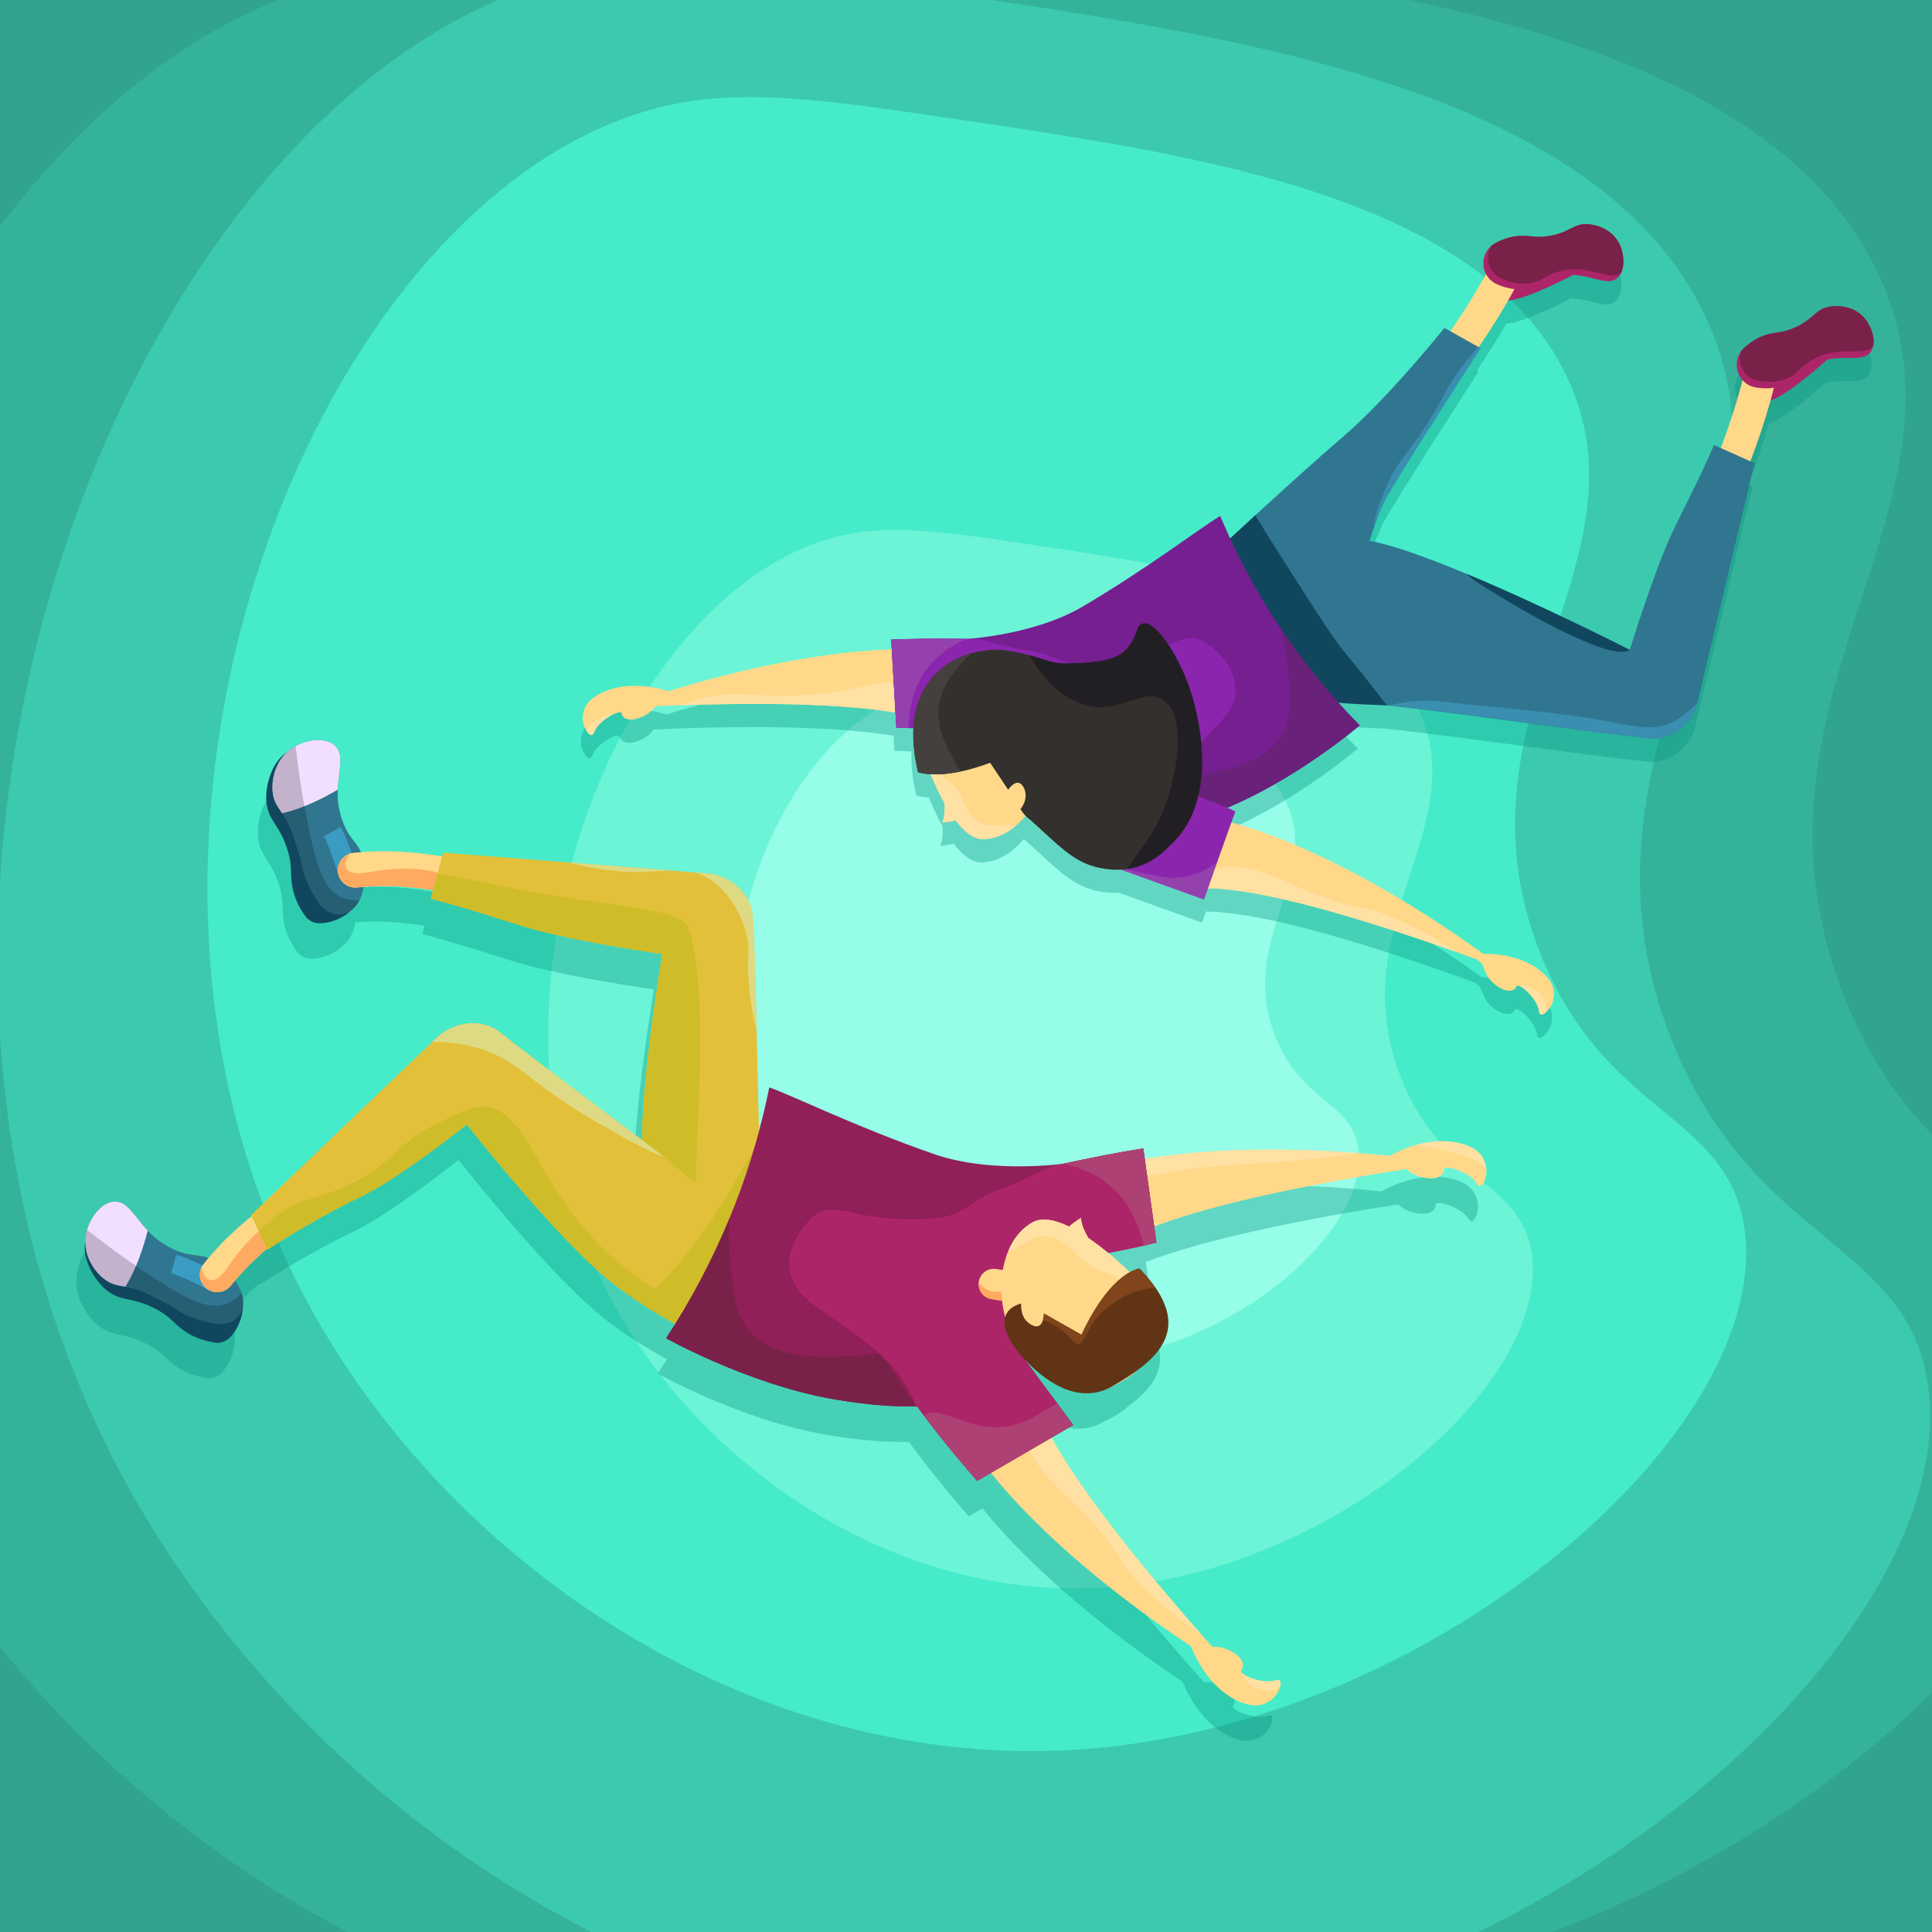
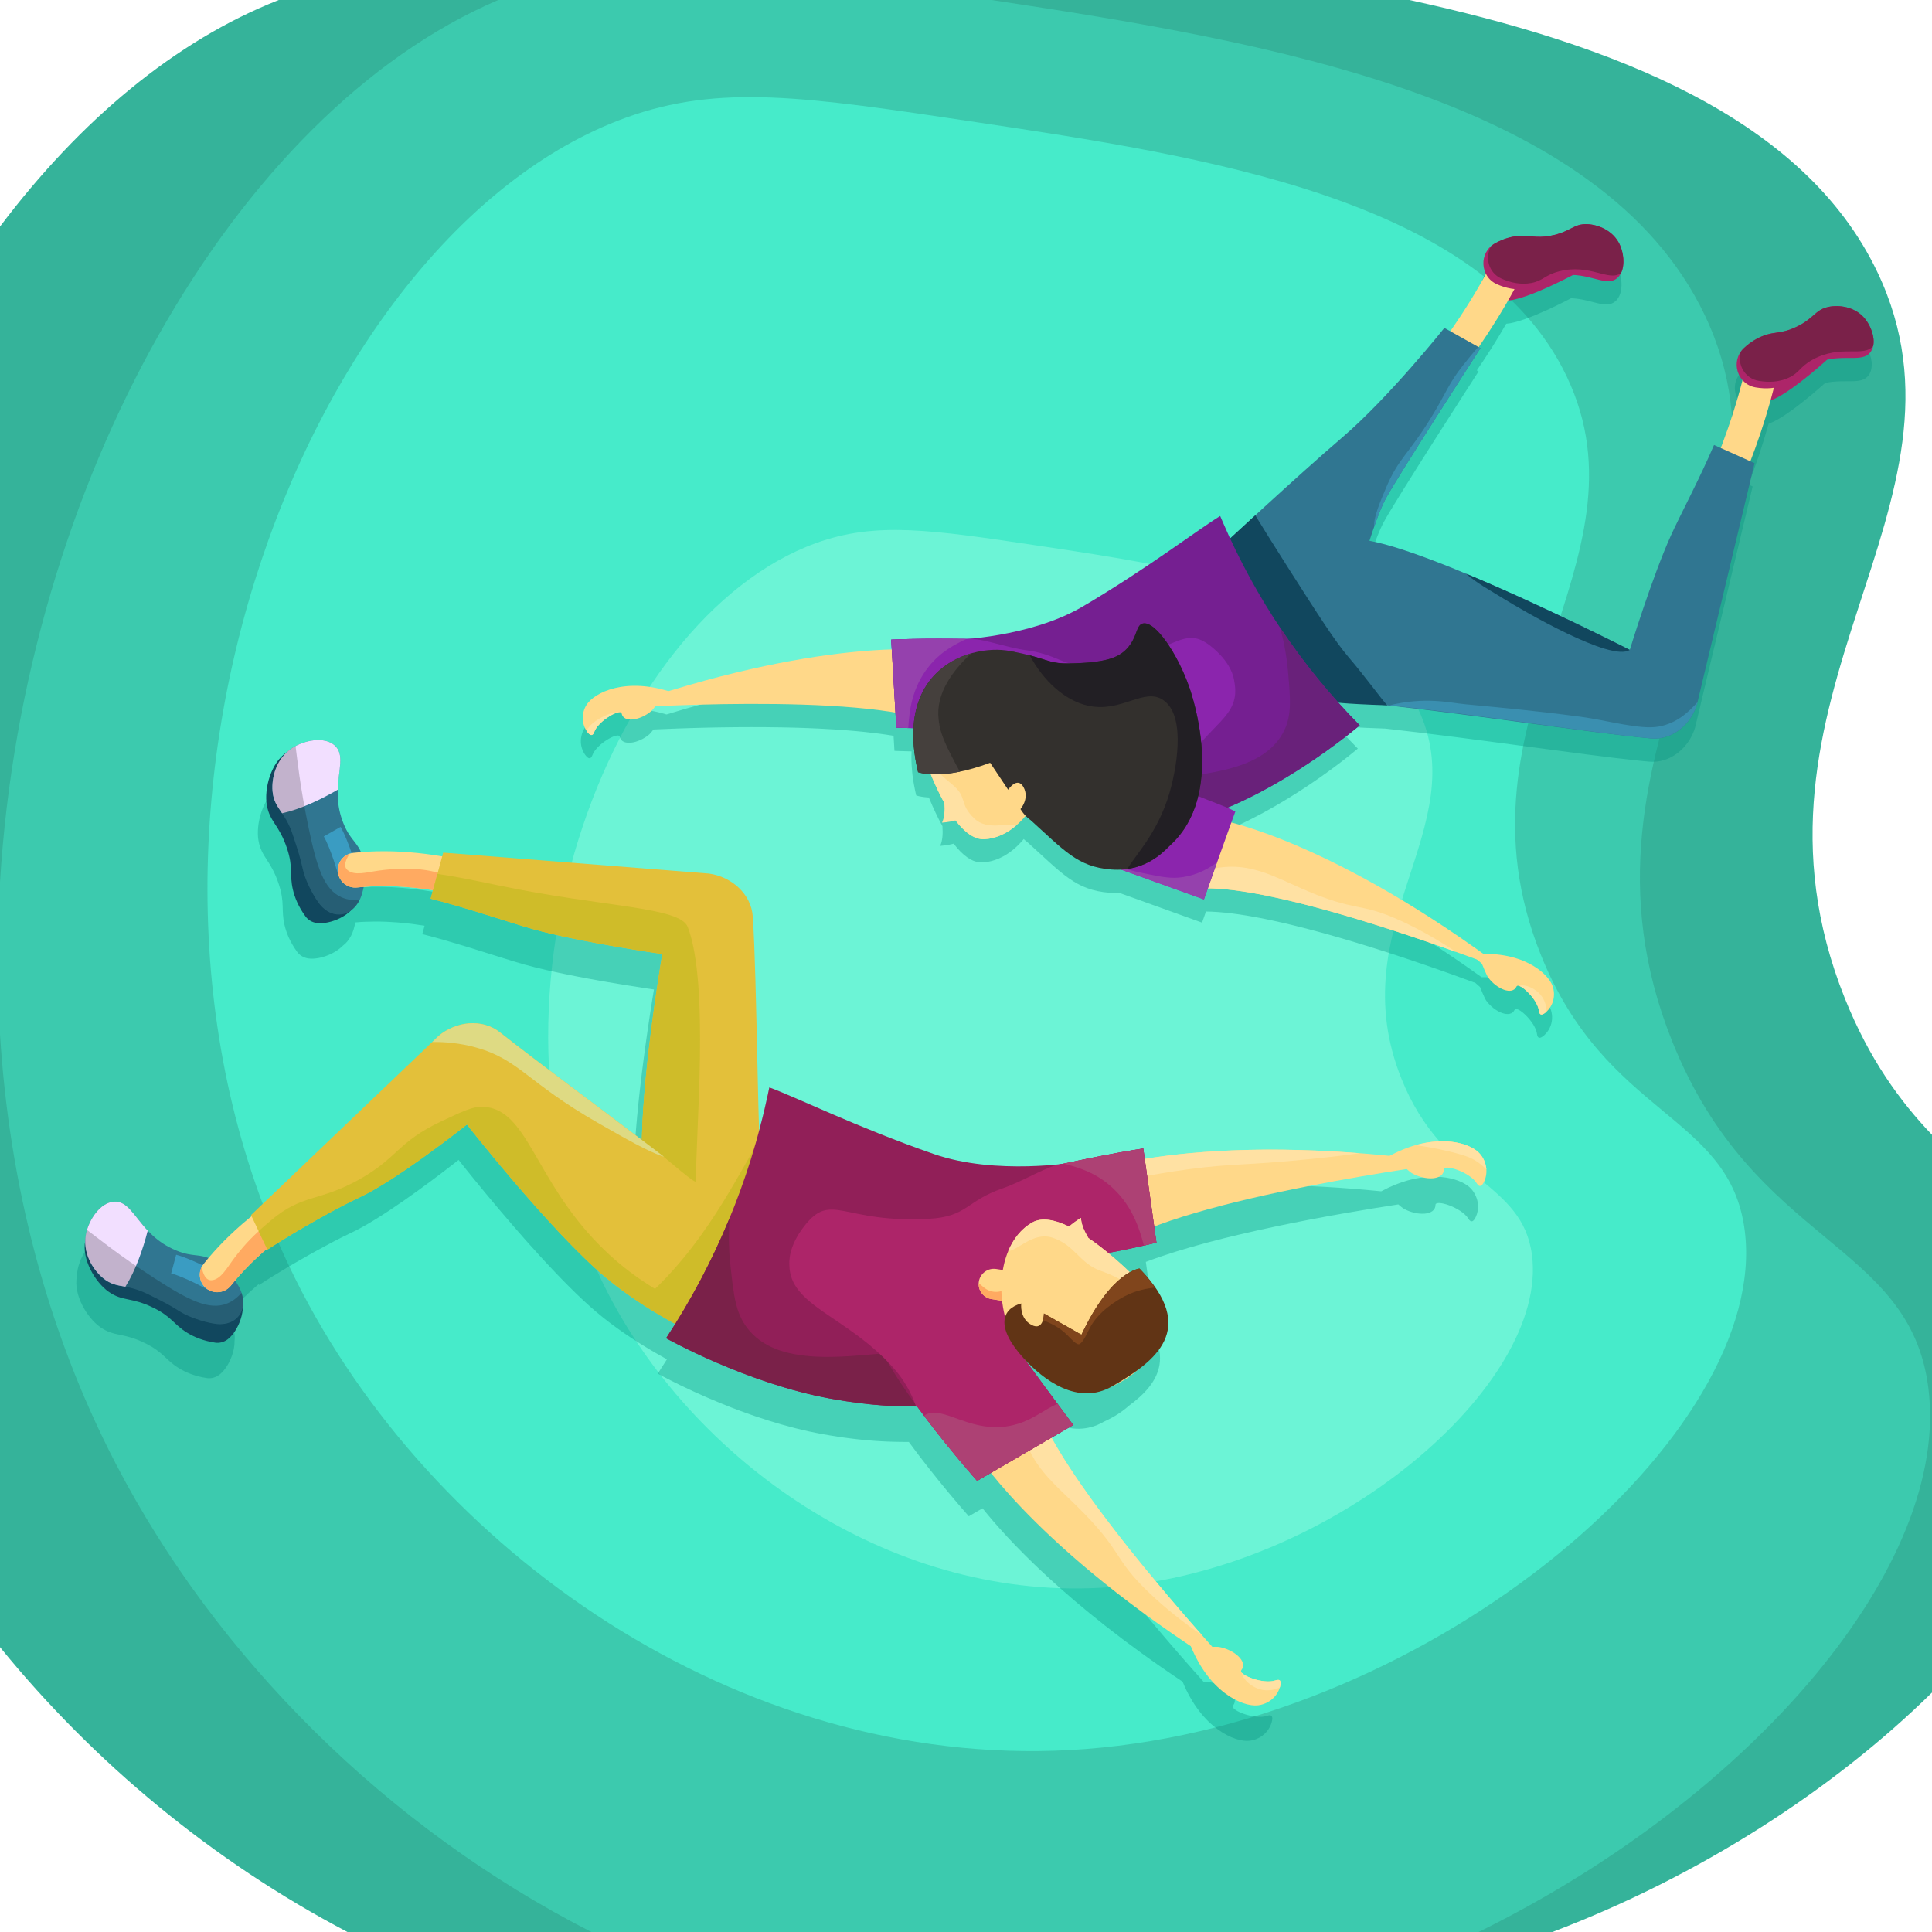
<svg xmlns="http://www.w3.org/2000/svg" version="1.1" x="0px" y="0px" viewBox="0 0 500 500" style="enable-background:new 0 0 500 500;" xml:space="preserve">
  <g id="BAKGROUND">
-     <rect style="fill:#31A48D;" width="500" height="500" />
    <path style="fill:#35B39A;" d="M500,438.031V293.679c-8.248-8.619-16.245-19.571-22.556-35.316   c-31.236-77.936,37.293-127.46,8.414-187.965C466.767,30.4,417.455,11.48,364.752,0H152.94   C62.299,59.046,5.821,235.367,74.736,367.848c29.923,57.523,83.689,107.17,147.72,132.152h179.303   C440.121,485.444,474.585,463.01,500,438.031z" />
    <path style="fill:#35B39A;" d="M0,58.634v367.644C24.212,456.055,55.04,481.689,89.919,500h235.33   c69.302-35.046,119.346-94.194,113.486-139.483c-4.901-37.871-45.095-36.717-66.281-89.577   c-31.236-77.936,37.293-127.46,8.414-187.965C353.18,24.969,261.939,11.291,188.963,0.351c-0.793-0.119-1.56-0.234-2.342-0.351   H72.152C45.392,10.489,20.68,31.202,0,58.634z" />
    <path style="fill:#3CCAAE;" d="M0,228.339v39.29c2.371,38.195,11.824,76.304,30.052,111.345   C56.034,428.92,99.996,472.92,153.041,500h229.618c70.801-34.846,122.326-95.016,116.383-140.934   c-4.901-37.871-45.095-36.716-66.281-89.577c-31.236-77.936,37.293-127.46,8.414-187.965C414.408,25.444,328.236,10.797,256.598,0   H128.931C60.51,29.309,6.247,125.355,0,228.339z" />
    <path style="fill:#46EBCA;" d="M161.89,30.486c24.32-8.83,46.467-5.51,90.762,1.13c58.106,8.711,130.755,19.602,152.8,65.789   c22.995,48.176-31.571,87.609-6.7,149.664c16.869,42.089,48.873,41.17,52.775,71.324c6.745,52.119-79.489,127.303-170.624,134.255   c-86.178,6.574-166.511-48.641-202.801-118.404C17.952,218.611,77.775,61.027,161.89,30.486z" />
    <path style="fill:#6CF4D6;" d="M211.113,140.575c15.564-5.651,29.738-3.526,58.085,0.724c37.186,5.575,83.68,12.545,97.788,42.103   c14.716,30.831-20.205,56.067-4.288,95.781c10.796,26.936,31.277,26.348,33.775,45.646c4.316,33.355-50.87,81.47-109.195,85.92   c-55.151,4.207-106.563-31.129-129.787-75.775C118.996,260.97,157.281,160.121,211.113,140.575z" />
-     <path style="fill:#95FDE8;" d="M233.852,180.391c9.884-3.589,18.885-2.239,36.887,0.459c23.615,3.54,53.142,7.967,62.101,26.738   c9.345,19.58-12.831,35.606-2.723,60.826c6.856,17.106,19.863,16.732,21.449,28.988c2.741,21.182-32.306,51.739-69.345,54.564   c-35.024,2.672-67.674-19.769-82.423-48.122C175.353,256.849,199.666,192.804,233.852,180.391z" />
  </g>
  <g id="OBJECTS">
    <g>
      <path style="opacity:0.35;fill:#009180;" d="M382.503,311.813L382.503,311.813C382.503,311.813,382.503,311.813,382.503,311.813    c-0.025-0.37-0.083-0.735-0.169-1.096c-0.012-0.052-0.026-0.102-0.04-0.154c-0.079-0.304-0.179-0.6-0.301-0.892    c-0.032-0.079-0.063-0.157-0.099-0.234c-0.121-0.264-0.262-0.519-0.417-0.768c-0.05-0.08-0.092-0.163-0.146-0.241    c-0.212-0.312-0.445-0.612-0.71-0.89c-0.119-0.125-0.255-0.248-0.399-0.371c-0.031-0.026-0.062-0.053-0.094-0.079    c-0.151-0.125-0.312-0.248-0.488-0.369c-0.001,0-0.001-0.001-0.002-0.001c-0.184-0.127-0.385-0.25-0.596-0.372    c-0.016-0.009-0.031-0.019-0.047-0.028c-3.819-2.17-11.795-3.276-21.524,1.99c-2.684-0.27-5.282-0.497-7.819-0.693l0,0    c0,0,0,0,0,0c-17.415-1.348-31.38-1.041-41.886-0.172c-0.115,0.009-0.227,0.019-0.341,0.029c-0.897,0.076-1.768,0.155-2.613,0.238    c-0.198,0.019-0.397,0.039-0.593,0.059c-0.63,0.064-1.244,0.129-1.845,0.197c-0.338,0.038-0.677,0.075-1.006,0.114    c-0.368,0.043-0.729,0.087-1.086,0.131c-0.416,0.052-0.823,0.104-1.224,0.157c-0.374,0.049-0.74,0.099-1.1,0.149    c-0.397,0.055-0.786,0.111-1.167,0.166c-0.233,0.034-0.468,0.068-0.695,0.103c-0.5,0.076-0.98,0.151-1.449,0.228    c-0.178,0.029-0.356,0.058-0.53,0.086c-0.007,0.001-0.014,0.002-0.02,0.003l-0.378-2.699c-0.643,0.096-1.316,0.203-2.001,0.315    c-0.094,0.015-0.181,0.028-0.276,0.044c-0.09,0.015-0.185,0.032-0.276,0.047c-0.707,0.117-1.429,0.239-2.172,0.37    c-0.041,0.007-0.083,0.015-0.124,0.022c-0.685,0.121-1.387,0.247-2.097,0.378c-0.092,0.017-0.183,0.033-0.276,0.05    c-0.109,0.02-0.219,0.041-0.329,0.061c-0.791,0.147-1.592,0.298-2.405,0.454c-0.059,0.011-0.119,0.023-0.178,0.035    c-0.738,0.142-1.484,0.289-2.235,0.438c-0.045,0.009-0.09,0.018-0.135,0.027c-0.137,0.027-0.273,0.054-0.41,0.082    c-0.853,0.17-1.709,0.343-2.57,0.519c-0.052,0.011-0.103,0.021-0.155,0.032c-0.852,0.175-1.705,0.352-2.558,0.53    c-0.072,0.015-0.143,0.03-0.214,0.045c-0.897,0.188-1.791,0.377-2.681,0.567c-0.01,0.002-0.02,0.004-0.029,0.006    c-0.001,0-0.002,0-0.002,0c-6.555,0.714-21.013,1.595-33.04-2.578c-19.852-6.888-36.233-14.975-42.616-17.254l-0.417,1.965    c-0.662,3.116-1.413,6.209-2.234,9.28c-0.269-9.426-0.461-18.857-0.657-27.511c-0.006-0.279-0.013-0.559-0.019-0.836    c-0.011-0.485-0.022-0.968-0.033-1.448c-0.007-0.317-0.015-0.632-0.022-0.947c-0.011-0.456-0.021-0.912-0.032-1.363    c-0.01-0.4-0.019-0.794-0.029-1.189c-0.009-0.378-0.019-0.76-0.028-1.134c-0.018-0.728-0.037-1.448-0.055-2.159    c-0.007-0.258-0.014-0.509-0.021-0.765c-0.014-0.498-0.027-0.994-0.041-1.483c-0.008-0.293-0.017-0.583-0.025-0.873    c-0.013-0.437-0.025-0.871-0.038-1.301c-0.009-0.299-0.018-0.596-0.027-0.891c-0.014-0.439-0.028-0.872-0.042-1.303    c-0.009-0.263-0.017-0.528-0.026-0.787c-0.018-0.55-0.038-1.09-0.057-1.623c-0.005-0.126-0.009-0.256-0.013-0.381    c-0.024-0.651-0.049-1.288-0.074-1.914c-0.008-0.192-0.016-0.377-0.024-0.567c-0.018-0.439-0.037-0.873-0.056-1.299    c-0.01-0.22-0.02-0.437-0.03-0.654c-0.018-0.389-0.036-0.773-0.055-1.15c-0.01-0.207-0.021-0.414-0.031-0.617    c-0.021-0.402-0.042-0.793-0.064-1.18c-0.009-0.161-0.018-0.326-0.027-0.484c-0.031-0.538-0.063-1.065-0.097-1.571    c-0.048-0.735-0.171-1.447-0.359-2.134c-0.283-1.03-0.715-2-1.269-2.897c-0.554-0.896-1.23-1.719-2.003-2.452    c-0.515-0.489-1.072-0.938-1.664-1.343c-1.776-1.215-3.864-2.033-6.052-2.333l-16.163-1.275l-20.241-1.596c0,0,0,0,0,0    l-32.367-2.553l-0.272,0.998c-7.348-1.252-14.372-1.618-21.001-1.093c-1.199-2.773-2.867-3.327-4.522-7.401    c-1.321-3.252-1.59-6.185-1.503-8.785c0.002-0.001,0.004-0.002,0.005-0.003c0.094-2.786,0.594-5.183,0.657-7.17    c0.001-0.033,0.002-0.066,0.003-0.099c0.004-0.143,0.005-0.285,0.004-0.423c-0.001-0.079-0.005-0.156-0.007-0.233    c-0.005-0.152-0.014-0.303-0.027-0.45c-0.012-0.131-0.025-0.261-0.043-0.387c-0.011-0.073-0.025-0.145-0.038-0.217    c-0.021-0.116-0.046-0.231-0.074-0.344c-0.016-0.064-0.032-0.128-0.05-0.191c-0.045-0.153-0.096-0.303-0.156-0.449    c-0.007-0.017-0.012-0.035-0.019-0.051c-0.068-0.161-0.15-0.315-0.239-0.466c-0.027-0.046-0.058-0.091-0.087-0.136    c-0.072-0.111-0.15-0.219-0.234-0.324c-0.035-0.043-0.068-0.087-0.105-0.129c-0.121-0.139-0.251-0.275-0.397-0.405    c-0.001-0.001-0.002-0.002-0.003-0.003c-1.851-1.631-4.869-1.655-7.586-0.851c-0.892,0.264-1.748,0.621-2.523,1.036v0    c0,0-0.001,0-0.001,0.001c-0.296,0.159-0.584,0.323-0.852,0.498c-0.001,0-0.002,0.001-0.003,0.001    c-0.519,0.339-0.992,0.713-1.423,1.115c-4.151,2.708-5.868,9.519-5.162,13.631c0.766,4.458,3.183,5.03,5.253,11.293    c1.626,4.92,0.575,6.639,1.492,10.589c0.47,2.027,1.404,4.408,3.281,6.977c0.003,0.005,0.007,0.009,0.01,0.014    c0.678,0.922,1.735,1.51,2.867,1.674c2.59,0.375,6.615-0.962,8.92-3.281c0.855-0.621,1.598-1.508,2.165-2.636c0,0,0,0,0,0l0,0    c0.247-0.492,0.47-1.017,0.642-1.6c0.176-0.597,0.319-1.201,0.443-1.808c0.472-0.038,0.939-0.084,1.416-0.111    c0.346-0.019,0.694-0.035,1.042-0.049c0.729-0.03,1.465-0.044,2.205-0.051c0.397-0.003,0.79-0.014,1.189-0.01    c0.913,0.007,1.838,0.039,2.767,0.082c0.677,0.032,1.362,0.079,2.047,0.13c0.311,0.023,0.623,0.048,0.936,0.074    c2.07,0.178,4.178,0.446,6.319,0.79l-0.593,2.173l0,0v0c3.577,0.903,7.413,2.02,11.108,3.146c0.616,0.188,1.228,0.376,1.834,0.563    c2.425,0.749,4.758,1.487,6.881,2.154c0.531,0.167,1.049,0.329,1.551,0.485c2.011,0.627,3.783,1.167,5.197,1.559    c3.419,0.949,7.517,1.866,11.651,2.696c0.514,0.103,1.029,0.205,1.543,0.306c0.929,0.182,1.857,0.358,2.775,0.53    c0.918,0.171,1.826,0.337,2.718,0.497c0.892,0.16,1.767,0.314,2.618,0.461c1.702,0.295,3.307,0.562,4.759,0.798    c4.354,0.708,7.318,1.13,7.318,1.13s-0.006,0.032-0.015,0.089c-0.009,0.052-0.023,0.135-0.04,0.235c0,0.001,0,0.001,0,0.002    c-0.014,0.082-0.031,0.187-0.05,0.3c-0.007,0.044-0.014,0.081-0.022,0.129c-0.017,0.104-0.037,0.223-0.057,0.347    c-0.013,0.08-0.026,0.156-0.04,0.244c-0.023,0.138-0.047,0.287-0.073,0.445c-0.015,0.091-0.03,0.181-0.045,0.279    c-0.028,0.171-0.057,0.35-0.087,0.54c-0.017,0.104-0.034,0.21-0.051,0.319c-0.036,0.221-0.072,0.451-0.111,0.694    c-0.011,0.071-0.023,0.143-0.034,0.215c-0.046,0.29-0.093,0.588-0.143,0.906c-0.006,0.037-0.012,0.076-0.018,0.113    c-0.055,0.349-0.111,0.71-0.169,1.09c-0.001,0.005-0.002,0.011-0.002,0.016c-0.377,2.448-0.831,5.519-1.303,8.969    c-0.002,0.013-0.004,0.026-0.005,0.039c-0.077,0.562-0.154,1.133-0.231,1.714c-0.003,0.021-0.005,0.041-0.008,0.062    c-0.075,0.563-0.15,1.134-0.225,1.713c-0.007,0.054-0.014,0.107-0.021,0.161c-0.074,0.572-0.148,1.149-0.221,1.734    c-0.006,0.044-0.011,0.089-0.017,0.133c-0.076,0.603-0.151,1.212-0.226,1.827c-0.001,0.007-0.002,0.015-0.003,0.022    c-0.544,4.48-1.052,9.237-1.431,13.892c-0.002,0.028-0.005,0.057-0.007,0.085c-0.049,0.61-0.096,1.216-0.14,1.821    c-0.006,0.079-0.012,0.158-0.018,0.237c-0.042,0.578-0.081,1.151-0.118,1.723c-0.007,0.104-0.013,0.207-0.02,0.31    c-0.035,0.555-0.068,1.106-0.098,1.654c-0.006,0.114-0.012,0.228-0.019,0.342c-0.029,0.54-0.056,1.076-0.079,1.608    c-0.005,0.112-0.009,0.223-0.014,0.335c-0.023,0.535-0.044,1.066-0.061,1.59c-0.003,0.086-0.005,0.17-0.007,0.255    c-0.017,0.551-0.032,1.096-0.041,1.633c0,0,0,0.001,0,0.001l0,0c-0.002,0.101-0.002,0.198-0.004,0.298c0,0.002,0,0.004,0,0.005    c-0.133-0.101-0.267-0.202-0.4-0.303c-0.043-0.033-0.087-0.066-0.13-0.099c-6.514-4.928-12.869-9.689-18.645-14.034    c-0.434-0.326-0.868-0.654-1.296-0.975c-0.339-0.255-0.671-0.505-1.005-0.757c-0.476-0.358-0.947-0.714-1.413-1.065    c-0.301-0.228-0.603-0.455-0.901-0.68c-0.732-0.553-1.454-1.099-2.159-1.633c-0.13-0.098-0.254-0.193-0.382-0.29    c-0.603-0.457-1.195-0.907-1.776-1.349c-0.218-0.166-0.433-0.33-0.647-0.493c-0.558-0.425-1.104-0.842-1.64-1.253    c-0.141-0.108-0.286-0.219-0.425-0.325c-0.652-0.5-1.285-0.987-1.901-1.463c-0.156-0.12-0.305-0.236-0.459-0.355    c-0.484-0.375-0.956-0.741-1.415-1.099c-0.157-0.123-0.315-0.246-0.47-0.366c-0.578-0.452-1.141-0.895-1.676-1.318    c-0.116-0.092-0.24-0.169-0.359-0.256c-0.314-0.228-0.636-0.436-0.966-0.626c-0.726-0.417-1.487-0.746-2.274-0.984    c-0.403-0.121-0.81-0.228-1.223-0.304c-1.036-0.191-2.1-0.241-3.162-0.161c-0.354,0.027-0.708,0.068-1.06,0.124    c-0.705,0.111-1.405,0.279-2.09,0.501c-1.715,0.554-3.344,1.445-4.753,2.629l-1.652,1.578h0l-46.883,44.785l0.141,0.298    c-4.213,3.4-7.945,7.01-11.158,10.818c-2.798-1.083-4.367-0.296-8.415-1.979c-3.247-1.35-5.517-3.226-7.305-5.119    c-1.919-2.033-3.274-4.079-4.647-5.521c-0.012-0.013-0.025-0.026-0.038-0.04c-0.451-0.471-0.907-0.873-1.385-1.188    c-0.049-0.033-0.099-0.064-0.149-0.095c-0.234-0.144-0.472-0.274-0.721-0.372c-0.002-0.001-0.003-0.001-0.005-0.002    c-0.241-0.095-0.493-0.158-0.752-0.206c-0.065-0.012-0.131-0.022-0.197-0.031c-0.268-0.035-0.543-0.054-0.836-0.034    c-2.014,0.138-3.812,1.589-5.133,3.479c-0.293,0.42-0.563,0.862-0.807,1.316c-0.243,0.454-0.46,0.92-0.648,1.388    c-0.151,0.378-0.278,0.757-0.39,1.134h0c0,0,0,0.001,0,0.001c-0.096,0.323-0.182,0.644-0.246,0.958c0,0,0,0,0,0.001    c-0.062,0.304-0.11,0.605-0.144,0.905c-0.034,0.299-0.055,0.597-0.064,0.891c-0.994,4.856,2.641,10.866,6.061,13.255    c3.708,2.591,5.815,1.274,11.722,4.207c4.641,2.304,5.125,4.26,8.577,6.386c1.772,1.091,4.121,2.102,7.267,2.574    c0.006,0.001,0.011,0.002,0.017,0.003c1.132,0.167,2.294-0.172,3.207-0.861c2.088-1.577,3.968-5.38,3.94-8.649    c0.16-1.044,0.052-2.197-0.351-3.393c0,0,0-0.001,0-0.001h0c-0.176-0.522-0.392-1.05-0.685-1.582    c-0.3-0.545-0.629-1.072-0.973-1.587c0.305-0.361,0.6-0.726,0.916-1.084c0.23-0.261,0.465-0.519,0.701-0.778    c0.49-0.538,0.997-1.071,1.512-1.6c0.278-0.285,0.547-0.573,0.832-0.855c0.647-0.643,1.319-1.278,2.003-1.908    c0.5-0.459,1.015-0.913,1.534-1.366c0.234-0.204,0.471-0.408,0.709-0.611c0.013-0.011,0.027-0.022,0.04-0.033l0.105,0.221v0v0    c2.389-1.577,5.128-3.263,7.913-4.905c0.557-0.328,1.116-0.655,1.674-0.979c1.116-0.647,2.23-1.282,3.321-1.896    c0.546-0.306,1.086-0.608,1.618-0.902c1.596-0.883,3.121-1.705,4.508-2.434c0.748-0.393,1.443-0.75,2.101-1.083    c0.967-0.49,1.838-0.917,2.554-1.249c1.889-0.876,4.053-2.089,6.321-3.482c9.829-6.036,21.624-15.452,21.624-15.452    s0.337,0.43,0.955,1.206c0.309,0.388,0.688,0.863,1.131,1.413c2.433,3.028,6.776,8.353,11.854,14.229    c0.909,1.051,1.841,2.12,2.79,3.197c0.497,0.564,0.999,1.13,1.505,1.697c0.98,1.099,1.975,2.201,2.975,3.294    c0.547,0.597,1.096,1.191,1.645,1.782c1.462,1.572,2.93,3.116,4.383,4.597c0.5,0.509,0.997,1.012,1.492,1.505    c2.475,2.468,4.881,4.721,7.108,6.594c0.477,0.402,0.961,0.797,1.449,1.189c0.158,0.127,0.319,0.251,0.478,0.377    c0.331,0.262,0.663,0.523,0.998,0.78c0.193,0.148,0.388,0.294,0.582,0.441c0.305,0.23,0.611,0.46,0.919,0.687    c0.206,0.152,0.413,0.302,0.62,0.451c0.301,0.218,0.602,0.434,0.904,0.648c0.21,0.148,0.419,0.296,0.63,0.442    c0.305,0.212,0.609,0.421,0.915,0.629c0.207,0.141,0.414,0.282,0.622,0.422c0.318,0.213,0.636,0.423,0.954,0.632    c0.193,0.127,0.385,0.254,0.578,0.379c0.365,0.237,0.73,0.468,1.095,0.699c0.144,0.091,0.289,0.185,0.433,0.275    c0.51,0.319,1.018,0.633,1.524,0.941c0.083,0.051,0.165,0.099,0.249,0.149c0.425,0.257,0.848,0.51,1.269,0.758    c0.169,0.099,0.335,0.195,0.504,0.293c0.333,0.195,0.666,0.388,0.996,0.577c0.188,0.107,0.373,0.212,0.56,0.317    c0.311,0.176,0.62,0.35,0.927,0.521c0.186,0.103,0.37,0.205,0.554,0.307c0.109,0.06,0.219,0.122,0.328,0.181    c-0.004,0.007-0.008,0.014-0.013,0.021c-0.771,1.236-1.557,2.463-2.359,3.681v0c0,0,8.96,5.041,21.292,9.624    c1.174,0.436,2.38,0.869,3.61,1.292s2.487,0.838,3.765,1.239c4.471,1.403,9.199,2.638,13.976,3.502    c0.674,0.122,1.332,0.236,1.978,0.344c0.21,0.035,0.411,0.066,0.618,0.1c0.427,0.069,0.853,0.138,1.267,0.202    c0.249,0.038,0.491,0.073,0.736,0.109c0.36,0.053,0.72,0.106,1.071,0.155c0.253,0.035,0.5,0.068,0.747,0.101    c0.333,0.044,0.664,0.088,0.988,0.128c0.245,0.031,0.487,0.06,0.727,0.088c0.315,0.037,0.626,0.073,0.933,0.107    c0.235,0.026,0.467,0.051,0.697,0.076c0.301,0.031,0.597,0.061,0.891,0.09c0.224,0.022,0.449,0.044,0.669,0.064    c0.291,0.026,0.576,0.051,0.86,0.074c0.206,0.017,0.414,0.035,0.616,0.051c0.298,0.023,0.588,0.043,0.877,0.063    c0.179,0.012,0.361,0.026,0.537,0.037c0.338,0.022,0.666,0.04,0.993,0.058c0.117,0.006,0.238,0.014,0.352,0.02    c0.436,0.023,0.862,0.042,1.279,0.059c0.131,0.005,0.256,0.009,0.385,0.013c0.288,0.01,0.574,0.021,0.853,0.029    c0.154,0.004,0.302,0.008,0.453,0.011c0.248,0.006,0.495,0.012,0.735,0.017c0.152,0.003,0.299,0.005,0.448,0.007    c0.233,0.004,0.465,0.007,0.692,0.009c0.145,0.002,0.286,0.003,0.429,0.004c0.226,0.002,0.449,0.003,0.669,0.004    c0.135,0,0.269,0.001,0.402,0.001c0.142,0,0.285,0,0.424,0c0,0,0,0,0.001,0c0.001,0.001,0.001,0.002,0.002,0.003    c6.959,9.509,14.512,18.095,15.428,19.13c0.006,0.007,0.005,0.005,0.01,0.011c0.025,0.029,0.028,0.031,0.041,0.047    c0.026,0.029,0.043,0.049,0.043,0.049l3.553-2.066c6.096,7.649,21.606,24.753,51.777,44.871    c4.905,12.024,13.514,15.749,17.356,15.286c2.726-0.328,5.045-2.242,5.73-4.901c0.038-0.148,0.069-0.292,0.091-0.429    c0.131-0.799-0.034-1.364-0.836-1.247c-0.134,0.02-0.286,0.058-0.458,0.118c-0.185,0.065-0.384,0.114-0.589,0.154    c-0.065,0.013-0.134,0.021-0.2,0.031c-0.146,0.023-0.294,0.043-0.448,0.056c-0.08,0.007-0.16,0.011-0.242,0.015    c-0.15,0.007-0.303,0.01-0.458,0.009c-0.082-0.001-0.163,0-0.247-0.003c-0.174-0.006-0.351-0.018-0.529-0.034    c-0.064-0.005-0.127-0.008-0.192-0.015c-0.24-0.025-0.482-0.057-0.725-0.097c-0.065-0.011-0.13-0.025-0.195-0.036    c-0.178-0.032-0.355-0.066-0.531-0.104c-0.1-0.022-0.199-0.046-0.298-0.07c-0.138-0.033-0.275-0.068-0.41-0.105    c-0.11-0.03-0.218-0.06-0.326-0.092c-0.119-0.035-0.235-0.072-0.351-0.11c-0.113-0.037-0.227-0.073-0.336-0.111    c-0.096-0.034-0.187-0.069-0.28-0.104c-0.448-0.169-0.859-0.351-1.215-0.539c-0.047-0.025-0.095-0.049-0.14-0.074    c-0.109-0.06-0.209-0.121-0.305-0.182c-0.041-0.026-0.08-0.051-0.118-0.077c-0.091-0.062-0.178-0.123-0.255-0.184    c-0.028-0.023-0.052-0.045-0.079-0.067c-0.075-0.064-0.148-0.129-0.205-0.192v0c-0.244-0.27-0.32-0.524-0.151-0.732    c1.759-2.16-1.851-5.273-5.74-5.972c-0.336-0.06-1.039-0.058-1.775-0.032c-0.84-0.939-1.736-1.945-2.678-3.011    c-0.418-0.473-0.847-0.96-1.283-1.456c-0.062-0.071-0.125-0.143-0.188-0.214c-0.371-0.422-0.749-0.854-1.131-1.291    c-0.084-0.097-0.168-0.193-0.253-0.29c-0.446-0.511-0.898-1.03-1.357-1.559c-0.025-0.029-0.05-0.058-0.075-0.087    c-0.427-0.492-0.86-0.994-1.297-1.501c-0.102-0.119-0.205-0.238-0.308-0.358c-0.432-0.502-0.867-1.01-1.308-1.525    c-0.038-0.044-0.075-0.087-0.112-0.131c-0.478-0.56-0.961-1.128-1.448-1.702c-0.099-0.117-0.199-0.235-0.298-0.352    c-0.402-0.475-0.807-0.955-1.214-1.439c-0.105-0.125-0.211-0.25-0.317-0.376c-0.486-0.579-0.975-1.163-1.466-1.753    c-0.081-0.098-0.163-0.196-0.244-0.294c-0.418-0.503-0.838-1.01-1.259-1.52c-0.128-0.155-0.257-0.311-0.385-0.467    c-0.483-0.587-0.967-1.176-1.452-1.771c-0.014-0.017-0.027-0.034-0.041-0.05c-0.496-0.608-0.993-1.222-1.49-1.837    c-0.135-0.167-0.269-0.334-0.404-0.501c-0.4-0.497-0.799-0.995-1.199-1.495c-0.109-0.136-0.218-0.272-0.326-0.409    c-0.493-0.619-0.985-1.24-1.475-1.863c-0.105-0.133-0.209-0.267-0.314-0.4c-0.397-0.505-0.792-1.011-1.186-1.519    c-0.137-0.177-0.275-0.354-0.412-0.531c-0.486-0.628-0.971-1.257-1.453-1.887c-0.017-0.023-0.034-0.045-0.051-0.068    c-0.463-0.606-0.922-1.213-1.379-1.819c-0.135-0.18-0.27-0.36-0.405-0.54c-0.385-0.513-0.767-1.026-1.146-1.539    c-0.095-0.129-0.192-0.258-0.287-0.387c-0.458-0.621-0.911-1.241-1.359-1.859c-0.116-0.16-0.231-0.32-0.347-0.481    c-0.351-0.486-0.698-0.972-1.043-1.456c-0.124-0.175-0.249-0.35-0.372-0.524c-0.435-0.616-0.866-1.23-1.289-1.841    c-0.055-0.08-0.109-0.159-0.164-0.24c-0.372-0.54-0.739-1.077-1.101-1.612c-0.119-0.177-0.238-0.353-0.356-0.529    c-0.344-0.512-0.682-1.022-1.015-1.528c-0.068-0.104-0.138-0.208-0.206-0.312c-0.387-0.593-0.765-1.181-1.136-1.765    c-0.1-0.158-0.198-0.314-0.297-0.472c-0.29-0.461-0.574-0.919-0.853-1.374c-0.093-0.151-0.186-0.303-0.278-0.453    c-0.348-0.573-0.687-1.142-1.015-1.703c-0.06-0.102-0.116-0.202-0.175-0.303c-0.272-0.47-0.537-0.935-0.794-1.396    c-0.068-0.121-0.134-0.241-0.201-0.361l5.623-3.27c-0.002-0.003-0.004-0.005-0.006-0.008c-0.642-0.861-1.302-1.749-1.976-2.657    c-0.029-0.038-0.058-0.079-0.087-0.117c-0.636-0.857-1.284-1.732-1.94-2.619c-0.546-0.738-1.096-1.483-1.652-2.236    c-0.091-0.124-0.183-0.248-0.275-0.372c-1.258-1.706-2.532-3.438-3.801-5.166c-0.023-0.031-0.045-0.061-0.068-0.092    c-0.603-0.822-1.204-1.641-1.802-2.456c-0.123-0.168-0.247-0.337-0.37-0.504c-0.147-0.201-0.291-0.398-0.438-0.598    c5.201,5.555,13.899,11.796,22.519,6.807c2.698-1.238,4.806-2.628,6.437-4.103c8.131-5.936,12.889-13.744,0.625-26.368    c0,0-0.943,0.08-2.507,0.947c-0.04-0.038-0.078-0.074-0.118-0.112c-0.021-0.02-0.041-0.039-0.062-0.059    c-0.358-0.339-0.738-0.694-1.134-1.059c-0.036-0.034-0.071-0.066-0.108-0.099c-0.394-0.363-0.807-0.736-1.234-1.117    c-0.044-0.039-0.087-0.077-0.131-0.117c-0.432-0.384-0.879-0.774-1.339-1.17c-0.04-0.035-0.08-0.069-0.121-0.104    c-0.445-0.381-0.9-0.764-1.367-1.148c3.428-0.63,6.458-1.277,8.677-1.779c0.017-0.004,0.034-0.008,0.051-0.012    c0.459-0.104,0.883-0.201,1.267-0.29c0.002-0.001,0.005-0.001,0.007-0.002c0.779-0.181,1.395-0.33,1.82-0.434    c0.021-0.005,0.038-0.009,0.057-0.014c0.065-0.016,0.127-0.031,0.182-0.045c0.047-0.012,0.089-0.022,0.128-0.032    c0.024-0.006,0.045-0.011,0.066-0.017c0.004-0.001,0.008-0.002,0.011-0.003c0.004-0.001,0.008-0.002,0.012-0.003    c0.032-0.008,0.059-0.015,0.084-0.021c0.012-0.003,0.018-0.004,0.028-0.007c0.01-0.003,0.022-0.006,0.031-0.008    c0.009-0.002,0.016-0.004,0.023-0.006c0.032-0.008,0.05-0.013,0.05-0.013l-0.582-4.159c18.637-7.099,49.197-12.401,65.346-14.879    c0.552,0.487,1.092,0.936,1.391,1.103c3.447,1.932,8.212,1.822,8.227-0.964c0.008-1.515,6.745,0.656,8.506,3.551    c0.755,1.241,1.413,0.646,1.919-0.439C382.402,313.957,382.574,312.876,382.503,311.813z" />
      <g>
        <g>
          <g>
            <g>
              <path style="fill:#11475E;" d="M22.069,321.061c-0.994,4.856,2.641,10.866,6.061,13.255c3.708,2.591,5.815,1.274,11.722,4.207        c4.641,2.304,5.125,4.26,8.577,6.386c1.772,1.091,4.121,2.102,7.267,2.574c0.006,0.001,0.011,0.002,0.017,0.003        c1.132,0.167,2.293-0.172,3.207-0.861c2.766-2.09,5.173-8.086,3.252-11.571c-1.591-2.888-4.934-3.361-7.942-4.895        c-3.55-1.811-4.964-0.578-9.511-2.468c-9.593-3.988-10.762-12.546-15.698-12.593        C26.372,316.427,22.673,318.112,22.069,321.061z" />
              <path style="fill:#307691;" d="M61.824,333.001c2.95,5.353-0.204,10.481-6.249,9.574c-3.146-0.472-6.93-1.891-8.702-2.983        c-3.453-2.127-3.851-2.319-8.493-4.623c-5.908-2.933-8.246-1.313-11.722-4.207c-2.711-2.256-5.374-6.64-4.38-11.496        c0.745-3.639,3.644-8.031,7.224-8.277c5.233-0.36,6.22,8.527,16.033,12.607c4.548,1.891,5.961,0.658,9.511,2.468        C58.054,327.598,60.232,330.113,61.824,333.001z" />
              <path style="fill:none;stroke:#3A9CC2;stroke-width:5;stroke-miterlimit:10;" d="M55.09,331.646c0,0-6.148-3.431-10.145-4.501        " />
              <path style="fill:#F2DFFF;" d="M29.501,310.989c-3.58,0.246-6.479,4.638-7.224,8.277c-0.994,4.856,1.67,9.24,4.38,11.496        c2.007,1.67,3.638,1.839,5.791,2.245c2.569-4.068,4.526-9.576,5.785-14.527C34.615,314.65,33.004,310.748,29.501,310.989z" />
            </g>
          </g>
          <path style="fill:#FFD889;" d="M85.177,306.279c0.125,0.162,0.24,0.335,0.344,0.518c1.231,2.164,0.474,4.916-1.689,6.147      c-10.102,5.746-18.205,12.401-24.086,19.777c-1.552,1.946-4.388,2.267-6.335,0.714c-1.945-1.551-2.266-4.388-0.714-6.335      c6.599-8.277,15.574-15.677,26.677-21.993C81.354,303.981,83.828,304.519,85.177,306.279z" />
          <path style="fill:#FFAA61;" d="M54.761,331.322c-1.584,0.104-2.246-1.763-2.575-3.415c-0.927,1.862-0.467,4.181,1.224,5.529      c1.947,1.552,4.783,1.232,6.335-0.714c4.108-5.153,9.325-9.944,15.526-14.329c-0.763-0.262,1.193-4.701,0.461-4.623      c-3.64,0.387-9.441,4.296-15.126,11.855C58.778,328.056,57.167,331.164,54.761,331.322z" />
          <g style="opacity:0.2;">
            <path d="M58.732,337.361c-4.615,1.818-9.927-0.852-18.693-6.521c-9.615-6.217-14.64-10.387-17.515-12.534       c-0.096,0.323-0.182,0.645-0.247,0.96c-0.994,4.856,1.67,9.24,4.38,11.497c3.477,2.894,5.815,1.274,11.722,4.207       c4.641,2.304,5.04,2.496,8.493,4.623c1.772,1.091,5.556,2.511,8.702,2.983c5.444,0.817,8.527-3.263,6.934-7.992       C61.618,335.568,60.444,336.686,58.732,337.361z" />
          </g>
        </g>
        <g>
          <g>
            <path style="fill:#11475E;" d="M74.21,194.695c-4.151,2.708-5.868,9.519-5.162,13.63c0.766,4.458,3.183,5.03,5.253,11.293       c1.626,4.92,0.575,6.639,1.492,10.589c0.47,2.027,1.404,4.408,3.281,6.977c0.003,0.005,0.007,0.009,0.01,0.014       c0.678,0.922,1.735,1.51,2.867,1.674c3.431,0.497,9.386-2.009,10.513-5.825c0.934-3.162-1.08-5.871-2.105-9.089       c-1.209-3.797-3.08-3.935-4.934-8.498c-3.911-9.625,1.351-16.475-2.086-20.016C80.531,194.495,76.732,193.05,74.21,194.695z" />
            <path style="fill:#307691;" d="M93.679,231.355c-1.731,5.862-7.595,7.226-11.201,2.291c-1.877-2.569-3.529-6.257-3.999-8.284       c-0.916-3.95-1.06-4.369-2.686-9.289c-2.07-6.263-4.865-6.785-5.253-11.293c-0.302-3.514,0.941-8.491,5.093-11.199       c3.111-2.03,8.272-3.057,10.965-0.685c3.936,3.467-1.688,10.419,2.313,20.264c1.854,4.563,3.725,4.701,4.934,8.498       C94.869,224.876,94.613,228.193,93.679,231.355z" />
            <path style="fill:none;stroke:#3A9CC2;stroke-width:5;stroke-miterlimit:10;" d="M89.907,225.615c0,0-1.885-6.784-3.934-10.378       " />
            <path style="fill:#F2DFFF;" d="M86.598,192.895c-2.693-2.372-7.854-1.344-10.965,0.685c-4.151,2.708-5.395,7.686-5.093,11.199       c0.224,2.601,1.251,3.879,2.476,5.696c4.699-1.034,9.991-3.517,14.396-6.103C87.591,199.106,89.232,195.216,86.598,192.895z" />
          </g>
        </g>
        <path style="fill:#FFD889;" d="M311.333,426.351c0,0,3.329-0.265,4.2-0.109c3.889,0.699,7.499,3.812,5.74,5.972     c-0.957,1.175,5.625,3.78,8.825,2.664c1.371-0.478,1.501,0.399,1.203,1.558c-0.686,2.658-3.005,4.572-5.73,4.901     c-3.967,0.478-13.031-3.483-17.837-16.466L311.333,426.351z" />
        <path style="fill:#FFD889;" d="M129.1,229.165c-0.028,0.203-0.07,0.406-0.127,0.609c-0.673,2.397-3.161,3.794-5.558,3.122     c-11.189-3.141-21.619-4.222-30.999-3.215c-2.475,0.266-4.697-1.526-4.963-4.001c-0.265-2.473,1.526-4.697,4.001-4.963     c10.525-1.129,22.098,0.048,34.397,3.499C128.046,224.832,129.402,226.969,129.1,229.165z" />
        <path style="fill:#FFAA61;" d="M89.906,225.153c-1.187-1.053-0.326-2.837,0.617-4.232c-1.975,0.651-3.301,2.609-3.07,4.759     c0.266,2.476,2.488,4.267,4.963,4.001c6.553-0.703,13.627-0.364,21.106,0.961c-0.35-0.726,4.181-2.458,3.611-2.923     c-2.835-2.315-9.694-3.691-19.066-2.416C95.053,225.712,91.71,226.753,89.906,225.153z" />
        <path style="fill:#FFE1A3;" d="M321.424,432.947c1.13,1.25,6.042,2.849,8.674,1.931c1.371-0.478,1.502,0.399,1.203,1.558     c-0.023,0.091-0.064,0.175-0.091,0.264c-1.192,0.561-2.65,0.895-4.163,0.689C323.954,436.967,321.483,434.415,321.424,432.947z" />
        <path style="fill:#E3C03A;" d="M113.499,268.095c4.509-3.788,11.271-4.58,15.888-0.923     c13.663,10.823,41.857,31.197,63.958,48.961l-3.174,33.834c0,0-19.245-7.443-33.498-19.434     c-14.253-11.991-35.839-39.514-35.839-39.514s-17.868,14.263-27.945,18.934c-4.808,2.228-16.045,8.402-23.689,13.447     l-4.235-8.941L113.499,268.095z" />
        <path style="fill:#CFBC29;" d="M125.062,286.426c-2.592-0.135-5.354,1.172-10.88,3.787c-11.347,5.37-11.216,9.408-21.092,14.966     c-10.441,5.876-14.815,3.743-22.971,10.664c-1.169,0.992-2.232,1.901-3.185,2.77L69.2,323.4     c7.644-5.045,18.881-11.218,23.689-13.447c10.077-4.67,27.945-18.934,27.945-18.934s21.586,27.523,35.839,39.514     c8.05,6.772,17.689,12.092,24.557,15.441c0.274-0.619,0.452-1.249,0.495-1.893c0.441-6.536-12.114-7.117-26.704-21.962     C138.116,304.92,136.621,287.029,125.062,286.426z" />
        <path style="fill:#E3C03A;" d="M183.477,226.079c5.835,0.801,10.96,5.282,11.347,11.159c1.146,17.393,1.071,54.303,2.734,82.61     l-23.321,18.018c0,0-7.398-19.262-8.074-37.876s5.242-53.088,5.242-53.088s-21.077-3.003-33.381-6.418     c-5.657-1.57-17.032-5.5-26.571-7.907l3.254-11.921L183.477,226.079z" />
        <path style="fill:#CFBC29;" d="M192.64,323.646l4.917-3.799c-0.457-7.781-0.782-16.212-1.038-24.709     c-5.231,8.091-14.075,27.72-30.933,41.989c12.238,8.062,24.584,12.84,24.584,12.84L192.64,323.646z" />
        <path style="fill:#CFBC29;" d="M166.127,295.029c0.044-2.733,0.185-5.668,0.39-8.686l13.621,19.396     C175.498,302.149,170.777,298.549,166.127,295.029z" />
        <path style="fill:#FFD889;" d="M285.989,302.181c0,0,29.674-9.64,88.84-1.189c0,0-68.151,8.79-87.043,21.78L285.989,302.181z" />
        <path style="fill:#FFE1A3;" d="M307.682,302.59c11.595-1.543,13.796-0.875,31.233-2.608c5.73-0.57,9.876-1.078,12.895-1.536     c-29.439-2.279-49.035,0.183-58.718,2.052c-0.652,1.679-0.805,2.989-0.364,3.697C293.527,305.476,295.845,304.166,307.682,302.59     z" />
        <path style="fill:#FFD889;" d="M362.264,300.893c0,0,2.402,2.32,3.174,2.753c3.447,1.932,8.212,1.822,8.227-0.964     c0.008-1.515,6.745,0.656,8.506,3.551c0.755,1.241,1.413,0.646,1.919-0.439c1.16-2.488,0.585-5.44-1.311-7.425     c-2.76-2.89-12.275-5.592-24.236,1.38L362.264,300.893z" />
        <path style="fill:#FFD889;" d="M253.256,376.888c0,0,16.787,26.3,67.841,57.371c0,0-47.037-50.094-53.369-72.129L253.256,376.888     z" />
        <path style="fill:#FFE1A3;" d="M311.093,423.213c-4.694-3.216-9.495-7.002-13.655-10.966c-9.669-9.215-6.601-10.55-18.761-22.48     c-6.003-5.889-11.915-10.632-13.95-19.225c-0.206-0.87-0.624-2.639-0.845-4.49l3.846-3.922     C272.195,377.674,296.915,407.178,311.093,423.213z" />
        <path style="fill:#911F58;" d="M278.296,300.788c0,0-20.474,3.476-36.582-2.113c-19.852-6.888-36.233-14.975-42.616-17.254     l-0.417,1.965c-4.768,22.436-13.686,43.784-26.293,62.945l0,0c0,0,20.806,11.706,42.643,15.657     c20.373,3.686,27.367,0.715,34.208,2.957L278.296,300.788z" />
        <path style="fill:#7A2149;" d="M188.825,315.218c-0.274,3.66-0.277,7.782,0.221,12.359c0.841,7.732,1.323,12.16,4.326,16.092     c11.824,15.482,45.568,0.821,49.339,8.827c1.113,2.363-0.403,6.682-3.917,11.506c-5.321,0.026-12.493,0.024-23.763-2.015     c-21.837-3.951-42.643-15.657-42.643-15.657v0C178.864,336.488,184.358,326.066,188.825,315.218z" />
        <path style="fill:#911F58;" d="M250.477,331.583c0,0,16.266,22.454,27.266,37.208l-24.858,14.455     c0,0-35.825-40.211-25.819-45.823C237.072,331.813,250.477,331.583,250.477,331.583z" />
        <path style="fill:#911F58;" d="M251.905,306.44c0,0,28.54-6.895,43.972-9.207l3.406,24.348c0,0-43.828,11.194-45.692-0.054     C251.726,310.278,251.905,306.44,251.905,306.44z" />
        <path style="fill:#AD2569;" d="M252.885,383.246c0,0-8.103-9.096-15.525-19.239c-0.087,0-0.179,0-0.267,0     c-1.268-3.572-3.178-7.036-6.073-10.226c-12.047-13.279-26.634-15.805-26.729-26.388c-0.006-0.639-0.411-4.615,3.875-10.101     c7.054-9.029,9.71-0.673,32.142-1.861c10.092-0.534,9.613-4.584,19.13-7.878c5.591-1.935,11.744-5.91,15.319-6.299     c7.405-1.582,15.22-3.136,21.121-4.02l3.406,24.348c0,0-14.694,3.752-27.428,4.728c-3.248,0.249-6.117,2.205-7.461,5.173     l-3.243,7.161c-1.315,2.903-0.969,6.284,0.911,8.858c5.03,6.884,10.861,14.827,15.68,21.291L252.885,383.246z" />
        <path style="fill:#AD4174;" d="M277.742,368.791l-24.858,14.456c0,0-6.87-7.713-13.753-16.853     c4.718-3.491,12.678,5.793,24.423,2.055c4.296-1.368,6.805-3.743,10.124-5.132C275.082,365.213,276.45,367.057,277.742,368.791z" />
        <path style="fill:#AD4174;" d="M295.877,297.233l3.406,24.348c0,0-1.213,0.31-3.242,0.774c-1.207-4.652-3.234-10.896-8.97-15.695     c-4.198-3.512-8.473-4.654-11.823-5.51C282.507,299.603,290.107,298.097,295.877,297.233z" />
        <path style="fill:#FFE1A3;" d="M366.349,296.377c2.153,0.276,5.147,0.748,8.951,1.677c4.199,1.025,5.566,1.675,6.74,2.434     c1.083,0.701,1.928,1.448,2.621,2.157c-0.104-1.566-0.752-3.093-1.881-4.276C380.655,296.144,374.516,294.049,366.349,296.377z" />
        <g>
          <path style="fill:#FFD889;" d="M274.945,337.528c-0.86,0.825-2.082,1.252-3.35,1.052l-14.997-2.376      c-2.151-0.341-3.619-2.361-3.279-4.513c0.34-2.151,2.361-3.619,4.513-3.278l14.997,2.376c2.151,0.341,3.619,2.361,3.279,4.513      C275.968,336.185,275.545,336.953,274.945,337.528z" />
          <path style="fill:#FFAA61;" d="M256.598,336.204l4.943,0.783c0.61-1.303,0.711-2.621,0.213-3.123      c-0.803-0.81-2.618,1.044-5.29,0.298c-1.73-0.484-2.362-1.635-3.173-1.976C253.229,334.144,254.613,335.89,256.598,336.204z" />
          <g>
            <path style="fill:#FFD889;" d="M299.06,340.837c-0.686-4.091-2.767-7.817-5.741-10.709       c-5.743-5.584-19.388-17.67-26.224-13.727c-8.796,5.074-10.158,19.986-4.736,30.22c5.423,10.234,18.692,15.269,25.489,12.15       C298.626,353.825,300.003,346.462,299.06,340.837z" />
            <path style="fill:#FFD889;" d="M286.682,327.034c0,0-6.892-7.374-6.914-11.844c0,0-4.983,2.862-5.127,5.391L286.682,327.034z" />
            <path style="fill:#FFE1A3;" d="M279.769,315.19c0,0-1.661,0.957-3.094,2.252c-3.627-1.767-7.065-2.491-9.581-1.04       c-2.797,1.613-4.836,4.226-6.15,7.362c2.4-0.096,6.404-5.022,11.352-3.476c5.804,1.813,7.037,6.619,12.428,8.551       c14.005,5.017,8.952,9.779,10.02,11.724c2.042,3.722,2.44,7.701,1.622,11.862c2.965-3.864,3.285-8.066,2.694-11.587       c-0.686-4.091-2.767-7.817-5.741-10.709c-2.67-2.596-7.049-6.597-11.657-9.739C280.596,318.59,279.776,316.72,279.769,315.19z" />
            <path style="fill:#613415;" d="M294.909,328.301c0,0-7.262,0.586-15.03,17.14l-9.71-5.507c0,0-0.002,4.651-3.201,2.962       c-3.198-1.688-2.668-5.562-2.668-5.562c-5.019,1.375-6.764,6.036,0.558,14.12c5.136,5.671,14.104,12.458,22.989,7.316       C299.03,352.3,310.203,344.044,294.909,328.301z" />
          </g>
          <path style="fill:#80451C;" d="M279.879,345.44l-9.71-5.507c0,0-0.001,0.872-0.262,1.724c1.733,0.716,4.204,1.652,6.639,4.204      c2.132,2.234,2.632,2.363,3.251,1.663c0.184-0.208,0.472-0.204,2.195-3.727c2.124-4.342,7.173-7.343,9.115-8.348      c3.303-1.711,5.827-1.933,7.775-2.249c-1.053-1.6-2.356-3.235-3.974-4.9C294.909,328.301,287.647,328.887,279.879,345.44z" />
        </g>
        <path style="fill:#CFBC29;" d="M177.994,239.919c-2.019-5.283-22.104-5.13-48.894-10.753c-7.953-1.67-12.834-2.603-15.899-2.995     l-1.749,6.405c9.54,2.408,20.914,6.337,26.571,7.907c12.304,3.415,33.381,6.418,33.381,6.418s-4.918,28.658-5.273,47.824     c1.264,0.653,14.026,12.212,14.007,11.013C179.955,293.734,183.695,254.834,177.994,239.919z" />
        <g style="opacity:0.2;">
          <path d="M88.405,232.224c-4.538-2.002-6.375-7.657-8.51-17.876c-2.341-11.208-2.911-17.713-3.406-21.267      c-0.297,0.159-0.587,0.324-0.856,0.5c-4.151,2.708-5.395,7.686-5.093,11.199c0.388,4.507,3.183,5.03,5.253,11.293      c1.626,4.92,1.77,5.339,2.686,9.289c0.47,2.027,2.122,5.715,3.999,8.284c3.248,4.445,8.316,3.767,10.558-0.691      C91.71,233.015,90.089,232.967,88.405,232.224z" />
        </g>
        <g>
-           <path style="fill:#DEDA83;" d="M183.477,226.079l-3.796-0.299c1.316,0.345,2.62,0.888,3.975,1.749      c6.819,4.334,9.124,12.74,9.465,14.049c1.21,4.648,0.02,5.748,0.683,12.913c0.172,1.862,0.758,8.181,2.024,12.349      c-0.266-11.878-0.531-22.411-1.005-29.602C194.437,231.361,189.311,226.88,183.477,226.079z" />
-           <path style="fill:#DEDA83;" d="M147.073,223.208c4.784,1.277,10.487,2.277,16.292,2.426c4.075,0.105,7.308-0.23,10.147-0.341      L147.073,223.208z" />
-         </g>
+           </g>
        <path style="fill:#DEDA83;" d="M171.849,299.375c-16.556-12.623-32.996-24.705-42.462-32.203     c-4.616-3.657-11.378-2.865-15.888,0.923l-1.651,1.578c3.404-0.062,7.226,0.283,11.303,1.408     c11.204,3.093,13.234,9.014,31.567,19.506C161.874,294.683,168.002,298.186,171.849,299.375z" />
      </g>
    </g>
    <g>
      <path style="opacity:0.35;fill:#009180;" d="M484.408,94.582c0.008-0.272-0.001-0.549-0.027-0.829    c-0.004-0.045-0.011-0.09-0.016-0.134c-0.03-0.272-0.073-0.545-0.133-0.819c-0.005-0.022-0.008-0.044-0.013-0.066    c-0.064-0.285-0.145-0.569-0.236-0.852c-0.018-0.056-0.036-0.112-0.056-0.168c-0.095-0.278-0.199-0.553-0.317-0.822    c-0.014-0.032-0.03-0.063-0.044-0.094c-0.112-0.25-0.233-0.494-0.362-0.732c-0.024-0.044-0.046-0.089-0.071-0.133    c-0.139-0.248-0.286-0.487-0.439-0.717c-0.032-0.048-0.065-0.095-0.098-0.142c-0.161-0.232-0.326-0.456-0.499-0.662    c-0.317-0.379-0.658-0.718-1.018-1.021c-2.515-2.121-5.924-2.452-8.334-1.952c-0.442,0.092-0.83,0.207-1.182,0.344    c-2.285,0.887-2.996,2.655-6.423,4.467c-0.264,0.139-0.543,0.279-0.841,0.418c-3.742,1.753-5.204,1.084-8.245,2.184    c-1.561,0.564-3.358,1.529-5.215,3.259c-0.179,0.167-0.339,0.343-0.487,0.525c-0.133,0.157-0.251,0.32-0.364,0.485    c0,0,0,0,0,0.001v0c-1.57,2.295-1.231,5.306,0.492,7.263c-1.536,5.997-3.454,11.879-5.629,17.58l-1.743-0.783    c-3.588,8.419-8.838,18.303-11.096,23.275c-4.912,10.813-10.709,29.746-10.709,29.746s-0.048-0.024-0.117-0.059    c-0.019-0.009-0.037-0.019-0.06-0.03c-0.038-0.019-0.076-0.039-0.127-0.065c-0.158-0.08-0.376-0.19-0.652-0.329    c-0.041-0.021-0.087-0.044-0.131-0.066c-0.102-0.051-0.208-0.105-0.323-0.162c-0.071-0.036-0.142-0.071-0.218-0.109    c-0.15-0.076-0.311-0.156-0.48-0.241c-0.031-0.016-0.059-0.03-0.091-0.046c-0.218-0.109-0.449-0.225-0.696-0.348    c-0.044-0.022-0.091-0.045-0.136-0.068c-0.218-0.109-0.447-0.223-0.686-0.342c-0.041-0.021-0.082-0.041-0.124-0.062    c-0.259-0.129-0.529-0.263-0.81-0.402c-0.037-0.018-0.072-0.036-0.109-0.054c-0.313-0.155-0.636-0.315-0.975-0.483    c-0.037-0.018-0.076-0.037-0.113-0.056c-0.312-0.154-0.636-0.314-0.969-0.478c-0.049-0.024-0.099-0.049-0.149-0.073    c-0.323-0.159-0.656-0.322-0.998-0.49c-0.06-0.029-0.119-0.058-0.179-0.088c-0.791-0.388-1.629-0.796-2.508-1.223    c-0.054-0.026-0.109-0.053-0.164-0.079c-0.392-0.19-0.792-0.384-1.199-0.581c-0.063-0.031-0.125-0.061-0.189-0.091    c-0.94-0.454-1.919-0.925-2.933-1.41c-0.018-0.009-0.037-0.018-0.055-0.026c-0.478-0.229-0.965-0.461-1.458-0.695    c-0.062-0.029-0.123-0.059-0.185-0.088c-1.05-0.499-2.129-1.009-3.236-1.529c-0.022-0.01-0.044-0.021-0.066-0.031    c-0.51-0.239-1.025-0.481-1.545-0.723c-0.094-0.044-0.187-0.087-0.281-0.131c-0.519-0.242-1.043-0.486-1.571-0.73    c-0.026-0.012-0.051-0.024-0.077-0.036c-1.15-0.533-2.32-1.071-3.506-1.612c-0.081-0.037-0.161-0.074-0.242-0.11    c-0.519-0.237-1.041-0.473-1.565-0.711c-0.078-0.035-0.156-0.07-0.234-0.106c-1.183-0.535-2.377-1.07-3.578-1.603    c-0.093-0.041-0.187-0.083-0.28-0.124c-0.514-0.228-1.029-0.455-1.544-0.682c-0.095-0.042-0.19-0.084-0.285-0.126    c-1.209-0.53-2.421-1.056-3.631-1.575c-0.075-0.032-0.15-0.064-0.225-0.096c-0.517-0.221-1.034-0.442-1.551-0.66    c-0.118-0.05-0.236-0.1-0.355-0.15c-0.569-0.24-1.137-0.479-1.703-0.715c-0.012-0.005-0.024-0.01-0.036-0.015l0,0    c-9.717-4.049-18.962-7.421-25.025-8.523c0.39-1.213,0.806-2.468,1.236-3.698c0.226-0.646,0.455-1.284,0.686-1.906    c0.02-0.053,0.039-0.105,0.059-0.157c0.093-0.248,0.185-0.492,0.278-0.734c0.026-0.067,0.051-0.134,0.077-0.2    c0.1-0.259,0.2-0.513,0.3-0.762c0.012-0.031,0.025-0.062,0.037-0.093c0.112-0.278,0.224-0.55,0.336-0.814    c0.023-0.053,0.045-0.105,0.068-0.158c0.086-0.202,0.173-0.4,0.258-0.592c0.034-0.076,0.068-0.151,0.101-0.225    c0.078-0.172,0.155-0.338,0.233-0.5c0.032-0.068,0.065-0.137,0.097-0.203c0.106-0.219,0.212-0.43,0.316-0.629    c2.859-5.445,24.641-39.182,24.641-39.182l-0.457-0.256c2.671-3.884,5.225-7.915,7.612-12.075    c5.05-0.342,16.748-6.582,16.79-6.605c5.406,0.222,8.985,2.95,11.464,0.784c0.408-0.357,0.729-0.797,0.972-1.293h0    c0,0,0,0,0-0.001c0.118-0.242,0.213-0.5,0.296-0.765c0.014-0.045,0.029-0.09,0.042-0.135c0.075-0.262,0.135-0.532,0.178-0.809    c0.007-0.045,0.012-0.09,0.018-0.135c0.038-0.27,0.063-0.545,0.074-0.825c0.001-0.023,0.003-0.045,0.004-0.068    c0.009-0.292,0-0.587-0.018-0.883c-0.004-0.059-0.008-0.117-0.012-0.177c-0.023-0.293-0.057-0.585-0.104-0.875    c-0.006-0.035-0.013-0.068-0.019-0.103c-0.047-0.27-0.104-0.536-0.17-0.799c-0.012-0.049-0.023-0.097-0.036-0.146    c-0.073-0.275-0.157-0.542-0.249-0.803c-0.02-0.055-0.04-0.109-0.06-0.163c-0.099-0.264-0.203-0.522-0.319-0.764    c-0.855-1.782-2.235-3.048-3.752-3.884c-1.138-0.627-2.353-1.012-3.482-1.193c-0.376-0.06-0.743-0.097-1.094-0.113    c-0.451-0.02-0.856-0.004-1.23,0.041c-0.498,0.061-0.939,0.177-1.362,0.325c-0.119,0.042-0.237,0.086-0.353,0.133    c-1.645,0.667-3.11,1.829-6.531,2.482c-4.059,0.775-5.31-0.234-8.529,0.081c-1.652,0.161-3.632,0.653-5.858,1.871    c-0.215,0.118-0.413,0.249-0.602,0.388c-0.168,0.119-0.322,0.248-0.472,0.38c0,0-0.001,0-0.001,0.001c0,0,0,0,0,0    c-2.09,1.837-2.503,4.842-1.314,7.164c-2.809,5.141-5.925,10.102-9.23,14.847l-1.535-0.86c0,0-14.293,17.94-26.364,28.283    c-7.396,6.337-17.645,15.671-24.48,21.955c-0.01,0.009-0.02,0.018-0.03,0.027c-1.8,1.656-3.362,3.098-4.57,4.215    c-0.628-1.358-1.243-2.723-1.836-4.099l-0.737-1.711c-5.39,3.235-18.817,13.572-35.619,23.45    c-10.18,5.985-23.491,7.815-29.582,8.359c0,0-0.001,0-0.001,0c-0.01,0-0.02,0-0.03,0c-0.842-0.011-1.688-0.02-2.537-0.028    c-0.07-0.001-0.14-0.001-0.211-0.002c-0.812-0.007-1.623-0.013-2.434-0.016c-0.042,0-0.083-0.001-0.125-0.001    c-0.816-0.004-1.628-0.005-2.435-0.004c-0.134,0-0.268,0-0.402,0.001c-0.036,0-0.072,0-0.108,0    c-0.702,0.001-1.399,0.004-2.089,0.008c-0.07,0-0.141,0.001-0.212,0.001c-0.758,0.005-1.505,0.014-2.242,0.024    c-0.113,0.001-0.227,0.003-0.34,0.004c-0.083,0.001-0.163,0.003-0.246,0.004c-0.661,0.01-1.314,0.023-1.951,0.037    c-0.05,0.001-0.102,0.002-0.152,0.003c-0.694,0.016-1.366,0.037-2.025,0.059c-0.091,0.003-0.187,0.005-0.277,0.008    c-0.086,0.003-0.165,0.007-0.25,0.01c-0.644,0.023-1.276,0.049-1.879,0.078l0.148,2.524c-10.802,0.353-30.397,2.401-57.817,10.824    c-11.516-3.529-19.243,0.471-21.164,3.503c-1.363,2.151-1.348,4.94,0.159,6.992c0.164,0.224,0.332,0.418,0.498,0.563    c0.166,0.145,0.33,0.242,0.489,0.272c0.316,0.059,0.608-0.152,0.839-0.785c0.063-0.174,0.145-0.348,0.239-0.522    c0.03-0.056,0.067-0.112,0.1-0.168c0.069-0.118,0.141-0.236,0.222-0.354c0.045-0.065,0.094-0.129,0.142-0.194    c0.081-0.109,0.165-0.217,0.254-0.324c0.055-0.066,0.111-0.131,0.168-0.195c0.094-0.106,0.191-0.21,0.291-0.314    c0.06-0.062,0.119-0.124,0.181-0.185c0.108-0.107,0.221-0.21,0.335-0.314c0.06-0.054,0.118-0.11,0.18-0.163    c0.134-0.117,0.273-0.23,0.412-0.341c0.045-0.036,0.088-0.074,0.133-0.109c0.177-0.138,0.356-0.27,0.537-0.397    c0.093-0.066,0.187-0.126,0.281-0.189c0.091-0.061,0.181-0.122,0.272-0.179c0.107-0.068,0.214-0.131,0.32-0.195    c0.073-0.043,0.145-0.086,0.217-0.127c0.115-0.065,0.229-0.127,0.341-0.185c0.057-0.03,0.114-0.058,0.17-0.087    c0.12-0.06,0.239-0.117,0.354-0.168c0.039-0.017,0.076-0.032,0.114-0.048c0.127-0.054,0.252-0.105,0.37-0.147    c0.002-0.001,0.003-0.001,0.005-0.002c0.425-0.149,0.787-0.218,1.044-0.184c0,0-0.001,0-0.001,0    c0.22,0.028,0.371,0.124,0.41,0.314c0.52,2.531,4.875,1.764,7.658-0.621c0.241-0.206,0.651-0.712,1.064-1.256    c1.95-0.088,4.126-0.178,6.477-0.26c1.072-0.037,2.18-0.073,3.319-0.107c0.065-0.002,0.132-0.004,0.198-0.006    c0.48-0.014,0.965-0.027,1.456-0.041c0.133-0.004,0.267-0.007,0.401-0.01c0.437-0.011,0.877-0.022,1.321-0.033    c0.147-0.003,0.295-0.007,0.443-0.01c0.458-0.01,0.919-0.021,1.384-0.03c0.126-0.003,0.251-0.005,0.377-0.008    c0.507-0.01,1.019-0.02,1.535-0.028c0.092-0.002,0.184-0.003,0.276-0.005c1.226-0.02,2.473-0.037,3.736-0.049    c0.096-0.001,0.193-0.002,0.289-0.002c0.523-0.005,1.048-0.009,1.575-0.012c0.159-0.001,0.32-0.002,0.479-0.002    c0.469-0.002,0.939-0.004,1.411-0.005c0.181,0,0.363-0.001,0.545-0.001c0.469,0,0.939,0,1.41,0.001    c0.17,0,0.339,0.001,0.509,0.001c0.499,0.002,1,0.005,1.501,0.008c0.145,0.001,0.288,0.002,0.433,0.003    c1.307,0.01,2.62,0.027,3.935,0.05c0.041,0.001,0.082,0.002,0.123,0.002c0.603,0.011,1.205,0.023,1.808,0.037    c0.146,0.003,0.291,0.007,0.437,0.011c0.499,0.012,0.998,0.025,1.497,0.039c0.181,0.005,0.362,0.011,0.543,0.016    c0.464,0.014,0.927,0.029,1.389,0.045c0.196,0.007,0.392,0.014,0.587,0.021c0.471,0.017,0.942,0.035,1.412,0.054    c0.168,0.007,0.337,0.013,0.505,0.021c0.552,0.023,1.103,0.049,1.653,0.075c0.083,0.004,0.166,0.008,0.248,0.012    c1.291,0.064,2.571,0.136,3.836,0.218c0.122,0.008,0.242,0.016,0.364,0.024c0.496,0.033,0.99,0.067,1.48,0.103    c0.169,0.012,0.336,0.025,0.504,0.038c0.446,0.034,0.89,0.068,1.332,0.105c0.177,0.015,0.355,0.029,0.531,0.044    c0.443,0.038,0.883,0.077,1.321,0.117c0.159,0.015,0.318,0.029,0.475,0.044c0.488,0.046,0.971,0.095,1.451,0.144    c0.101,0.01,0.203,0.02,0.303,0.031c1.182,0.125,2.339,0.261,3.467,0.409c0.086,0.011,0.171,0.023,0.256,0.035    c0.464,0.062,0.923,0.125,1.376,0.191c0.139,0.02,0.276,0.041,0.414,0.062c0.398,0.059,0.793,0.12,1.182,0.183    c0.151,0.024,0.3,0.049,0.45,0.074c0.063,0.01,0.124,0.022,0.186,0.032l0.228,3.887c0,0,0.071,0.004,0.193,0.009    c0.008,0,0.012,0.001,0.021,0.001c0.065,0.003,0.141,0.007,0.235,0.011c0.007,0,0.011,0.001,0.018,0.001    c0.093,0.004,0.202,0.009,0.321,0.014c0.019,0.001,0.039,0.002,0.059,0.002c0.119,0.005,0.249,0.01,0.391,0.015    c0.006,0,0.012,0.001,0.018,0.001c0.764,0.029,1.847,0.064,3.176,0.092c-0.02,0.363-0.029,0.737-0.035,1.112    c-0.002,0.1-0.007,0.197-0.008,0.299c-0.005,0.653,0.013,1.327,0.048,2.015c0.008,0.16,0.019,0.323,0.03,0.485    c0.042,0.652,0.099,1.318,0.179,2.002c0.008,0.069,0.013,0.136,0.021,0.206c0.09,0.738,0.209,1.5,0.345,2.276    c0.032,0.185,0.067,0.371,0.102,0.558c0.149,0.795,0.313,1.601,0.512,2.435c0,0,0.016,0.006,0.046,0.017    c0.018,0.007,0.041,0.014,0.076,0.025c0.021,0.007,0.042,0.013,0.069,0.022c0.047,0.015,0.098,0.029,0.164,0.048    c0.015,0.004,0.032,0.008,0.048,0.013c0.489,0.135,1.439,0.338,2.88,0.417c0.056,0.136,0.114,0.274,0.171,0.411    c0.021,0.051,0.042,0.102,0.064,0.153c0.22,0.526,0.449,1.058,0.687,1.597c0.016,0.036,0.032,0.071,0.048,0.107    c0.247,0.557,0.503,1.117,0.769,1.678c0.004,0.008,0.008,0.017,0.012,0.025c0.551,1.163,1.139,2.325,1.762,3.45    c0.001,0.002,0.002,0.003,0.003,0.005c0.133,1.935,0.032,3.826-0.601,5.097c0,0,1.776-0.1,3.502-0.575c0,0,0,0,0,0    c0.273,0.359,0.55,0.701,0.831,1.03c0.017,0.02,0.033,0.039,0.05,0.059c0.284,0.33,0.572,0.646,0.864,0.941    c0.007,0.007,0.013,0.012,0.02,0.019c0.271,0.274,0.546,0.528,0.823,0.767c0.041,0.036,0.082,0.072,0.123,0.107    c0.287,0.242,0.577,0.468,0.87,0.67c0.017,0.011,0.033,0.021,0.05,0.032c0.267,0.181,0.537,0.34,0.808,0.484    c0.063,0.033,0.125,0.067,0.188,0.098c0.29,0.144,0.581,0.272,0.876,0.369c0.019,0.006,0.038,0.009,0.056,0.015    c0.272,0.088,0.547,0.149,0.823,0.195c0.075,0.012,0.15,0.023,0.225,0.033c0.297,0.036,0.594,0.055,0.895,0.038    c0.342-0.019,0.68-0.058,1.016-0.107c0.097-0.014,0.193-0.033,0.29-0.049c0.249-0.042,0.496-0.091,0.741-0.149    c0.094-0.022,0.188-0.045,0.281-0.069c0.283-0.074,0.563-0.157,0.841-0.25c0.042-0.014,0.084-0.026,0.126-0.04    c0.685-0.238,1.352-0.536,2.001-0.885c0.017-0.009,0.033-0.018,0.05-0.028c1.958-1.063,3.744-2.605,5.285-4.475    c0.334,0.345,0.673,0.622,1.016,0.86c0.016,0.015,0.027,0.03,0.043,0.045c8.864,7.99,12.361,12.322,21.123,12.993    c0.88,0.067,1.708,0.059,2.508,0.016l21.46,7.72c0,0,0.399-1.126,1.018-2.872c0.406,0.003,0.817,0.01,1.241,0.026    c0.12,0.004,0.244,0.011,0.366,0.017c0.405,0.018,0.818,0.042,1.239,0.07c0.144,0.01,0.287,0.019,0.433,0.03    c0.532,0.04,1.072,0.086,1.625,0.142c0.058,0.006,0.118,0.013,0.176,0.019c0.506,0.052,1.022,0.112,1.545,0.177    c0.164,0.02,0.329,0.041,0.495,0.063c0.488,0.063,0.982,0.131,1.483,0.204c0.106,0.016,0.21,0.029,0.316,0.045    c0.597,0.089,1.204,0.186,1.817,0.288c0.161,0.027,0.323,0.055,0.485,0.083c0.491,0.084,0.986,0.172,1.486,0.263    c0.165,0.03,0.329,0.06,0.494,0.091c0.634,0.119,1.273,0.242,1.92,0.372c0.109,0.022,0.22,0.045,0.329,0.068    c0.552,0.112,1.109,0.229,1.67,0.349c0.194,0.041,0.387,0.083,0.582,0.126c0.586,0.128,1.176,0.259,1.77,0.394    c0.086,0.02,0.171,0.038,0.257,0.058c0.672,0.154,1.351,0.314,2.032,0.477c0.191,0.046,0.383,0.093,0.575,0.139    c0.542,0.131,1.086,0.265,1.632,0.402c0.17,0.042,0.339,0.084,0.509,0.127c0.691,0.174,1.384,0.352,2.08,0.534    c0.14,0.037,0.281,0.074,0.422,0.111c0.574,0.151,1.15,0.304,1.726,0.459c0.203,0.055,0.405,0.109,0.608,0.165    c0.681,0.185,1.363,0.372,2.046,0.563c0.022,0.006,0.045,0.012,0.067,0.019c0.711,0.199,1.423,0.401,2.134,0.604    c0.195,0.056,0.391,0.112,0.586,0.169c0.57,0.164,1.139,0.33,1.709,0.497c0.157,0.046,0.314,0.092,0.471,0.138    c0.7,0.206,1.399,0.415,2.096,0.624c0.165,0.05,0.33,0.1,0.495,0.15c0.56,0.169,1.118,0.339,1.675,0.51    c0.195,0.06,0.39,0.119,0.584,0.179c0.698,0.215,1.394,0.431,2.086,0.648c0.024,0.007,0.047,0.015,0.071,0.022    c0.676,0.212,1.348,0.425,2.016,0.638c0.178,0.057,0.355,0.113,0.533,0.17c0.599,0.192,1.194,0.383,1.785,0.575    c0.092,0.03,0.185,0.06,0.277,0.089c0.685,0.223,1.364,0.445,2.037,0.667c0.137,0.045,0.273,0.09,0.41,0.135    c0.567,0.187,1.13,0.374,1.688,0.561c0.131,0.044,0.263,0.088,0.393,0.131c0.661,0.221,1.316,0.442,1.962,0.661    c0.057,0.019,0.113,0.038,0.17,0.058c0.585,0.198,1.162,0.395,1.733,0.591c0.147,0.05,0.294,0.101,0.44,0.151    c0.603,0.207,1.201,0.413,1.786,0.617c0.008,0.003,0.017,0.006,0.026,0.009c0.626,0.217,1.24,0.432,1.844,0.644    c0.096,0.034,0.191,0.067,0.287,0.101c0.53,0.186,1.052,0.37,1.564,0.552c0.067,0.024,0.136,0.048,0.203,0.072    c0.584,0.207,1.156,0.411,1.714,0.611c2.032,0.727,3.885,1.403,5.514,2.004l1.213,1.077c0,0,1.134,2.883,1.619,3.545    c2.165,2.957,6.229,4.699,7.314,2.354c0.108-0.234,0.362-0.273,0.704-0.166c0.029,0.009,0.063,0.025,0.094,0.036    c0.085,0.032,0.174,0.068,0.268,0.116c0.033,0.016,0.066,0.035,0.1,0.053c0.105,0.057,0.213,0.121,0.325,0.195    c0.025,0.016,0.05,0.032,0.076,0.05c0.586,0.397,1.26,0.998,1.897,1.706c0.014,0.016,0.028,0.031,0.042,0.047    c0.148,0.166,0.293,0.337,0.435,0.513c0.012,0.015,0.024,0.03,0.036,0.045c0.306,0.382,0.594,0.784,0.847,1.192    c0.009,0.014,0.017,0.029,0.026,0.043c0.108,0.176,0.209,0.354,0.303,0.532c0.029,0.054,0.055,0.109,0.082,0.163    c0.07,0.14,0.134,0.279,0.194,0.418c0.028,0.065,0.055,0.131,0.081,0.196c0.051,0.132,0.095,0.263,0.135,0.393    c0.019,0.063,0.042,0.127,0.058,0.19c0.044,0.166,0.077,0.33,0.098,0.491c0.003,0.02,0.009,0.04,0.011,0.059    c0.099,0.837,0.443,1.053,0.894,0.921c0.059-0.017,0.122-0.049,0.184-0.077c0.033-0.015,0.063-0.023,0.097-0.041    c0.065-0.035,0.134-0.082,0.202-0.126c0.033-0.022,0.065-0.038,0.099-0.062c0.027-0.019,0.055-0.044,0.082-0.064    c0.076-0.057,0.153-0.115,0.231-0.181c0.067-0.057,0.12-0.124,0.183-0.183c0,0,0,0,0,0c1.785-1.665,2.378-4.265,1.57-6.588    c-1.114-3.207-7.088-8.446-17.901-8.323c-34.957-25.127-58.964-32.415-65.25-34.008c0.621-1.726,1.027-2.837,1.045-2.84    c-0.591-0.324-1.3-0.653-2.082-0.989c18.439-7.718,34.266-21.321,34.266-21.321v0c-0.951-0.963-1.89-1.936-2.817-2.921    c-0.18-0.191-0.354-0.387-0.534-0.579c-0.73-0.783-1.458-1.568-2.173-2.364c1.578,0.168,5.074,0.433,12.644,0.687    c23.191,2.57,50.018,6.674,65.288,8.265c0.094,0.01,0.184,0.019,0.278,0.028c0.413,0.043,0.826,0.085,1.221,0.124    c0.42,0.041,0.828,0.079,1.232,0.116c0.084,0.008,0.175,0.017,0.258,0.024c1.364,0.123,2.69-0.039,3.937-0.433    c3.741-1.181,6.769-4.451,7.951-8.385l14.897-62.407l-1.082-0.486c1.956-5.108,3.724-10.373,5.223-15.756    c4.809-1.577,14.606-10.513,14.641-10.546c5.293-1.119,9.436,0.641,11.303-2.07c0.308-0.446,0.509-0.952,0.623-1.493h0    c0,0,0-0.001,0-0.001c0.055-0.263,0.083-0.536,0.098-0.814C484.402,94.676,484.406,94.629,484.408,94.582z" />
      <g>
        <g>
          <path style="fill:#AD2569;" d="M472.86,93.085c0,0-14.561,13.293-16.925,10.37l0.875-5.781l15.113-11.743L472.86,93.085z" />
          <path style="fill:#FFD889;" d="M448.026,131.239c4.464-9.796,8.426-20.378,11.2-31.404l-8.11-2.041      c-2.952,11.731-7.38,23.043-12.343,33.396L448.026,131.239z" />
          <path style="fill:#AD2569;" d="M454.372,100.264c-4.806-0.816-6.617-6.846-3.049-10.169c1.857-1.73,3.654-2.695,5.215-3.259      c3.042-1.099,4.503-0.43,8.245-2.183c4.764-2.232,4.913-4.495,8.446-5.229c2.754-0.572,6.814-0.058,9.351,2.973      c1.902,2.272,3.204,6.262,1.58,8.619c-2.373,3.445-8.411-0.351-15.83,3.749c-3.438,1.9-3.37,3.395-6.263,4.712      C459.617,100.593,456.965,100.704,454.372,100.264z" />
          <path style="fill:#7A2149;" d="M482.581,82.397c-2.538-3.031-6.597-3.545-9.351-2.973c-3.533,0.734-3.682,2.997-8.446,5.229      c-3.743,1.753-5.204,1.084-8.245,2.183c-1.561,0.564-3.358,1.529-5.215,3.259c-0.336,0.313-0.609,0.656-0.852,1.01      c-0.885,3.177,1.028,6.84,4.699,7.463c2.593,0.441,5.244,0.329,7.696-0.787c2.893-1.317,2.825-2.812,6.263-4.712      c7.252-4.008,13.175-0.489,15.655-3.547C485.269,87.209,484.122,84.239,482.581,82.397z" />
          <path style="fill:#307691;" d="M439.178,182.281c-1.577,5.246-6.433,9.309-11.889,8.817c-16.146-1.455-50.05-6.844-76.299-9.396      l-30.024-36.261c0,0,14.588-7.805,31.789-5.743c17.201,2.062,69.031,28.488,69.031,28.488s5.797-18.934,10.709-29.746      c2.258-4.971,7.508-14.856,11.096-23.275l10.484,4.709L439.178,182.281z" />
          <path style="fill:#3A8FB0;" d="M429.323,188.028c-4.89,0.909-13.469-1.639-20.381-2.55c-13.238-1.746-20.996-2.374-29.933-3.241      c-4.177-0.406-10.021-1.944-19.438,0.296c25.362,2.706,52.632,7.207,67.718,8.566c5.455,0.492,10.312-3.572,11.889-8.817      l0.136-0.571C437.022,184.272,434.005,187.158,429.323,188.028z" />
          <g>
            <g>
              <path style="fill:#FFD889;" d="M240.535,168.238c0,0-28.744-3.367-81.018,15.088c0,0,63.585-4.409,83.132,3.967        L240.535,168.238z" />
-               <path style="fill:#FFE1A3;" d="M176.08,182.515c17.389-0.606,44.322-0.81,59.914,2.726c-0.009-2.939-0.737-5.532-2.297-7.099        c-4.171-4.195-11.24,1.955-31.556,1.906c-8.487-0.02-11.377-1.103-18.298,0.24        C181.009,180.839,178.423,181.623,176.08,182.515z" />
              <path style="fill:#FFD889;" d="M170.926,180.949c0,0-1.762,2.548-2.386,3.082c-2.784,2.385-7.138,3.152-7.658,0.621        c-0.283-1.377-6.016,1.824-7.09,4.778c-0.461,1.266-1.168,0.845-1.825-0.05c-1.508-2.052-1.523-4.841-0.159-6.992        c1.984-3.131,10.147-7.32,22.294-3.156L170.926,180.949z" />
              <path style="fill:#FFD889;" d="M317.007,212.482c0,0,28.431,5.408,72.765,38.688c0,0-59.337-23.273-80.496-21.144        L317.007,212.482z" />
              <path style="fill:#FFE1A3;" d="M376.815,246.355c-4.386-2.936-9.299-5.768-14.145-7.987        c-11.265-5.156-11.359-2.055-25.82-8.422c-7.139-3.143-13.258-6.604-21.36-5.399c-0.82,0.122-2.488,0.37-4.158,0.818        l-2.054,4.662C324.203,228.524,358.123,239.662,376.815,246.355z" />
              <path style="fill:#FFD889;" d="M383.528,249.43c0,0,1.134,2.883,1.619,3.545c2.165,2.957,6.229,4.699,7.314,2.354        c0.59-1.276,5.44,3.15,5.812,6.271c0.16,1.338,0.944,1.089,1.788,0.368c1.937-1.653,2.588-4.366,1.752-6.771        c-1.217-3.501-8.207-9.444-20.984-8.165L383.528,249.43z" />
              <path style="fill:#AD2569;" d="M407.087,71.164c0,0-17.392,9.287-18.961,5.872l2.275-5.386l17.544-7.649L407.087,71.164z" />
              <path style="fill:#FFD889;" d="M323.725,149.108l-4.746-6.885c0.431-0.297,43.33-30.195,65.875-71.863l7.355,3.98        C368.686,117.815,325.55,147.851,323.725,149.108z" />
              <path style="fill:#AD2569;" d="M387.399,73.557c-4.456-1.978-4.722-8.268-0.445-10.607c2.226-1.218,4.206-1.709,5.858-1.871        c3.219-0.315,4.47,0.694,8.529-0.081c5.167-0.987,5.871-3.143,9.476-2.982c2.81,0.126,6.617,1.626,8.328,5.19        c1.282,2.671,1.559,6.859-0.596,8.742c-3.15,2.753-8.064-2.416-16.265-0.274c-3.801,0.993-4.104,2.458-7.232,3.02        C392.4,75.171,389.803,74.624,387.399,73.557z" />
              <path style="fill:#7A2149;" d="M419.145,63.207c-1.711-3.564-5.518-5.064-8.328-5.19c-3.605-0.161-4.308,1.995-9.476,2.982        c-4.06,0.775-5.31-0.234-8.529,0.081c-1.652,0.161-3.632,0.653-5.858,1.871c-0.403,0.22-0.752,0.485-1.075,0.769        c-1.642,2.86-0.692,6.882,2.711,8.392c2.404,1.067,5.001,1.613,7.652,1.137c3.128-0.562,3.432-2.027,7.232-3.02        c8.017-2.094,12.888,2.778,16.046,0.428C420.563,68.533,420.184,65.372,419.145,63.207z" />
              <path style="fill:#307691;" d="M315.678,141.837c0,0,19.689-18.341,31.76-28.684c12.07-10.343,26.364-28.283,26.364-28.283        l9.337,5.23c0,0-21.781,33.737-24.641,39.182c-2.859,5.445-6.564,18.97-6.564,18.97l-6.015,34.488L315.678,141.837z" />
              <path style="fill:#11475E;" d="M359.018,182.541c-1.764-1.929-5.463-7.139-10.1-12.581        c-3.404-3.995-7.514-10.414-15.595-23.088c-4.28-6.714-6.813-10.85-8.456-13.516c-5.338,4.894-9.19,8.482-9.19,8.482        l29.457,39.841C345.134,181.678,346.614,182.124,359.018,182.541z" />
              <path style="fill:#751F91;" d="M247.278,165.571c0,0,19.254-0.565,32.887-8.58c16.802-9.878,30.229-20.215,35.619-23.45        l0.737,1.711c8.421,19.538,20.416,37.331,35.371,52.465v0c0,0-16.793,14.433-35.935,22.002        c-17.858,7.061-24.76,5.631-30.574,8.916L247.278,165.571z" />
              <path style="fill:#69217A;" d="M331.28,162.411c0.915,3.279,1.668,7.027,2.048,11.281c0.642,7.186,1.01,11.3-1.006,15.424        c-7.936,16.233-41.296,9.041-43.268,17.008c-0.582,2.352,1.583,6.004,5.657,9.752c4.844-0.945,11.367-2.252,21.246-6.158        c19.142-7.568,35.935-22.002,35.935-22.002v0C344.211,179.944,337.317,171.464,331.28,162.411z" />
              <path style="fill:#751F91;" d="M272.31,165.908c0,0-27.213-1.077-41.67-0.371l1.334,22.765c0,0,41.899,2.204,41.548-8.366        C273.171,169.367,272.31,165.908,272.31,165.908z" />
              <path style="fill:#8B25AD;" d="M311.581,232.767c0,0,8.046-22.724,8.126-22.74c-4.825-2.64-17.378-5.692-15.326-9.12        c8.54-14.27,16.888-14.966,15.048-24.608c-0.111-0.582-0.466-4.272-5.363-8.482c-8.059-6.928-8.954,1.155-29.572,4.158        c-9.276,1.351-9.578-2.42-18.833-3.684c-5.438-0.743-11.757-3.238-15.079-2.941c-7.023-0.092-14.414-0.083-19.941,0.188        l1.334,22.765c0,0,18.287,0.961,30.597-1.434l9.979,13.896c-2.719,5.889-2.119,5.988-1.938,10.608        c0.144,3.685,2.265,7.01,5.564,8.658L311.581,232.767z" />
              <path style="fill:#9541AD;" d="M311.581,232.767c0,0,1.605-4.633,3.301-9.506c-2.063,1.455-4.841,3.118-8.701,3.726        c-3.088,0.486-5.545-0.023-10.457-1.041c-9.268-1.921-13.318-4.556-16.771-4.917L311.581,232.767z" />
              <path style="fill:#FFD889;" d="M238.512,183.605c-1.139,3.675-0.969,7.631,0.289,11.267        c2.428,7.022,8.69,22.727,15.998,22.312c9.404-0.534,16.753-12.319,16.531-23.06c-0.223-10.741-9.115-20.448-16.047-20.699        C244.29,173.027,240.077,178.552,238.512,183.605z" />
              <path style="fill:#33302D;" d="M237.596,199.836c0,0,5.915,2.348,18.651-2.431l4.656,6.973c0,0,2.395-3.588,3.994-0.639        c1.599,2.949-0.804,5.665-0.804,5.665c7.204,11.412,18.011-8.143,16.521-18.15c-1.045-7.019-3.396-15.708-16.459-21.907        C256.021,165.488,230.47,169.912,237.596,199.836z" />
              <path style="fill:#33302D;" d="M261.684,168.549c9.222,1.696,9.361,3.229,14.848,3.147c9.42-0.142,12.843-1.406,15.097-3.811        c2.77-2.955,2.311-6.072,4.122-6.521c3.204-0.794,9.028,7.879,12.041,16.516c0.961,2.756,9.299,27.749-4.857,40.781        c-1.358,1.251-6.147,7.073-15.322,6.37c-8.762-0.671-12.26-5.003-21.123-12.993c-6.684-6.026,12.911-13.666,11.826-22.741        c-0.918-7.677-11.339-13.492-15.575-15.856C259.328,171.535,263.8,169.193,261.684,168.549z" />
              <path style="fill:#FFE1A3;" d="M243.793,212.9c0,0,1.776-0.1,3.502-0.575c2.267,2.977,4.814,5.011,7.503,4.859        c2.99-0.17,5.769-1.484,8.166-3.533c-2.028-0.921-7.4,1.489-10.855-1.856c-4.052-3.923-1.548-5.365-5.712-8.808        c-19.656-16.251-4.354-15.296-4.426-17.353c-0.139-3.936,1.191-7.398,3.605-10.504c-4.068,1.964-6.086,5.312-7.066,8.475        c-1.139,3.675-0.969,7.631,0.289,11.267c1.129,3.265,3.087,8.406,5.594,12.932C244.527,209.739,244.426,211.629,243.793,212.9        z" />
              <path style="fill:#45403D;" d="M248.407,199.705c-0.781-1.401-1.525-2.836-2.285-4.313c-2.593-5.046-2.95-7.029-3.21-9.218        c-0.795-6.691,3.668-12.684,8.476-17.102c-9.232,2.622-18.429,11.294-13.793,30.764        C237.596,199.836,241.074,201.2,248.407,199.705z" />
              <path style="fill:#9541AD;" d="M230.64,165.537l1.334,22.765c0,0,1.16,0.061,3.089,0.114        c0.251-4.451,0.958-10.499,5.302-15.908c3.179-3.958,6.86-5.775,9.751-7.164C243.232,165.26,236.046,165.273,230.64,165.537z" />
              <path style="fill:#221F24;" d="M307.792,177.88c-3.013-8.637-8.837-17.31-12.041-16.516c-1.811,0.449-1.353,3.565-4.122,6.52        c-2.254,2.406-5.677,3.67-15.097,3.812c-4.306,0.065-5.34-0.867-10.037-2.09c3.51,6.535,9.008,11.656,15.017,13.013        c8.767,1.979,14.671-4.946,19.65-1.362c6.247,4.496,2.635,19.486,2.097,21.718c-2.786,11.559-8.824,17.503-11.526,21.916        c6.511-0.942,10.065-5.182,11.203-6.23C317.091,205.629,308.754,180.635,307.792,177.88z" />
              <path style="fill:#FFE1A3;" d="M393.137,255.152c1.502,0.434,4.831,3.88,5.135,6.448c0.158,1.338,0.943,1.09,1.788,0.37        c0.067-0.057,0.12-0.124,0.183-0.183c-0.016-1.222-0.331-2.574-1.117-3.751C397.517,255.628,394.385,254.605,393.137,255.152z        " />
            </g>
            <path style="fill:#FFE1A3;" d="M160.473,184.339c-0.898-0.32-3.617,0.518-5.65,1.814c-0.828,0.528-2.229,1.459-3.032,2.943       c0.061,0.094,0.109,0.193,0.176,0.285c0.657,0.895,1.364,1.316,1.825,0.05C154.718,186.884,159.099,184.161,160.473,184.339z" />
          </g>
          <path style="fill:#3A8FB0;" d="M383.139,90.1l-0.55-0.308c-1.35,1.472-2.72,3.194-3.895,4.675      c-3.862,4.866-4.183,6.799-8.08,13.205c-6.031,9.915-8.603,10.777-11.841,18.422c-1.564,3.692-3.38,7.981-3.124,10.173      c0.937-2.683,1.936-5.246,2.849-6.985C361.357,123.837,383.139,90.1,383.139,90.1z" />
          <path style="fill:#11475E;" d="M389.095,154.917c4.779,2.973,28.005,16.556,32.691,13.27c0,0-22.186-11.311-42.344-19.711      C381.588,150.56,386.174,153.1,389.095,154.917z" />
        </g>
      </g>
    </g>
  </g>
</svg>